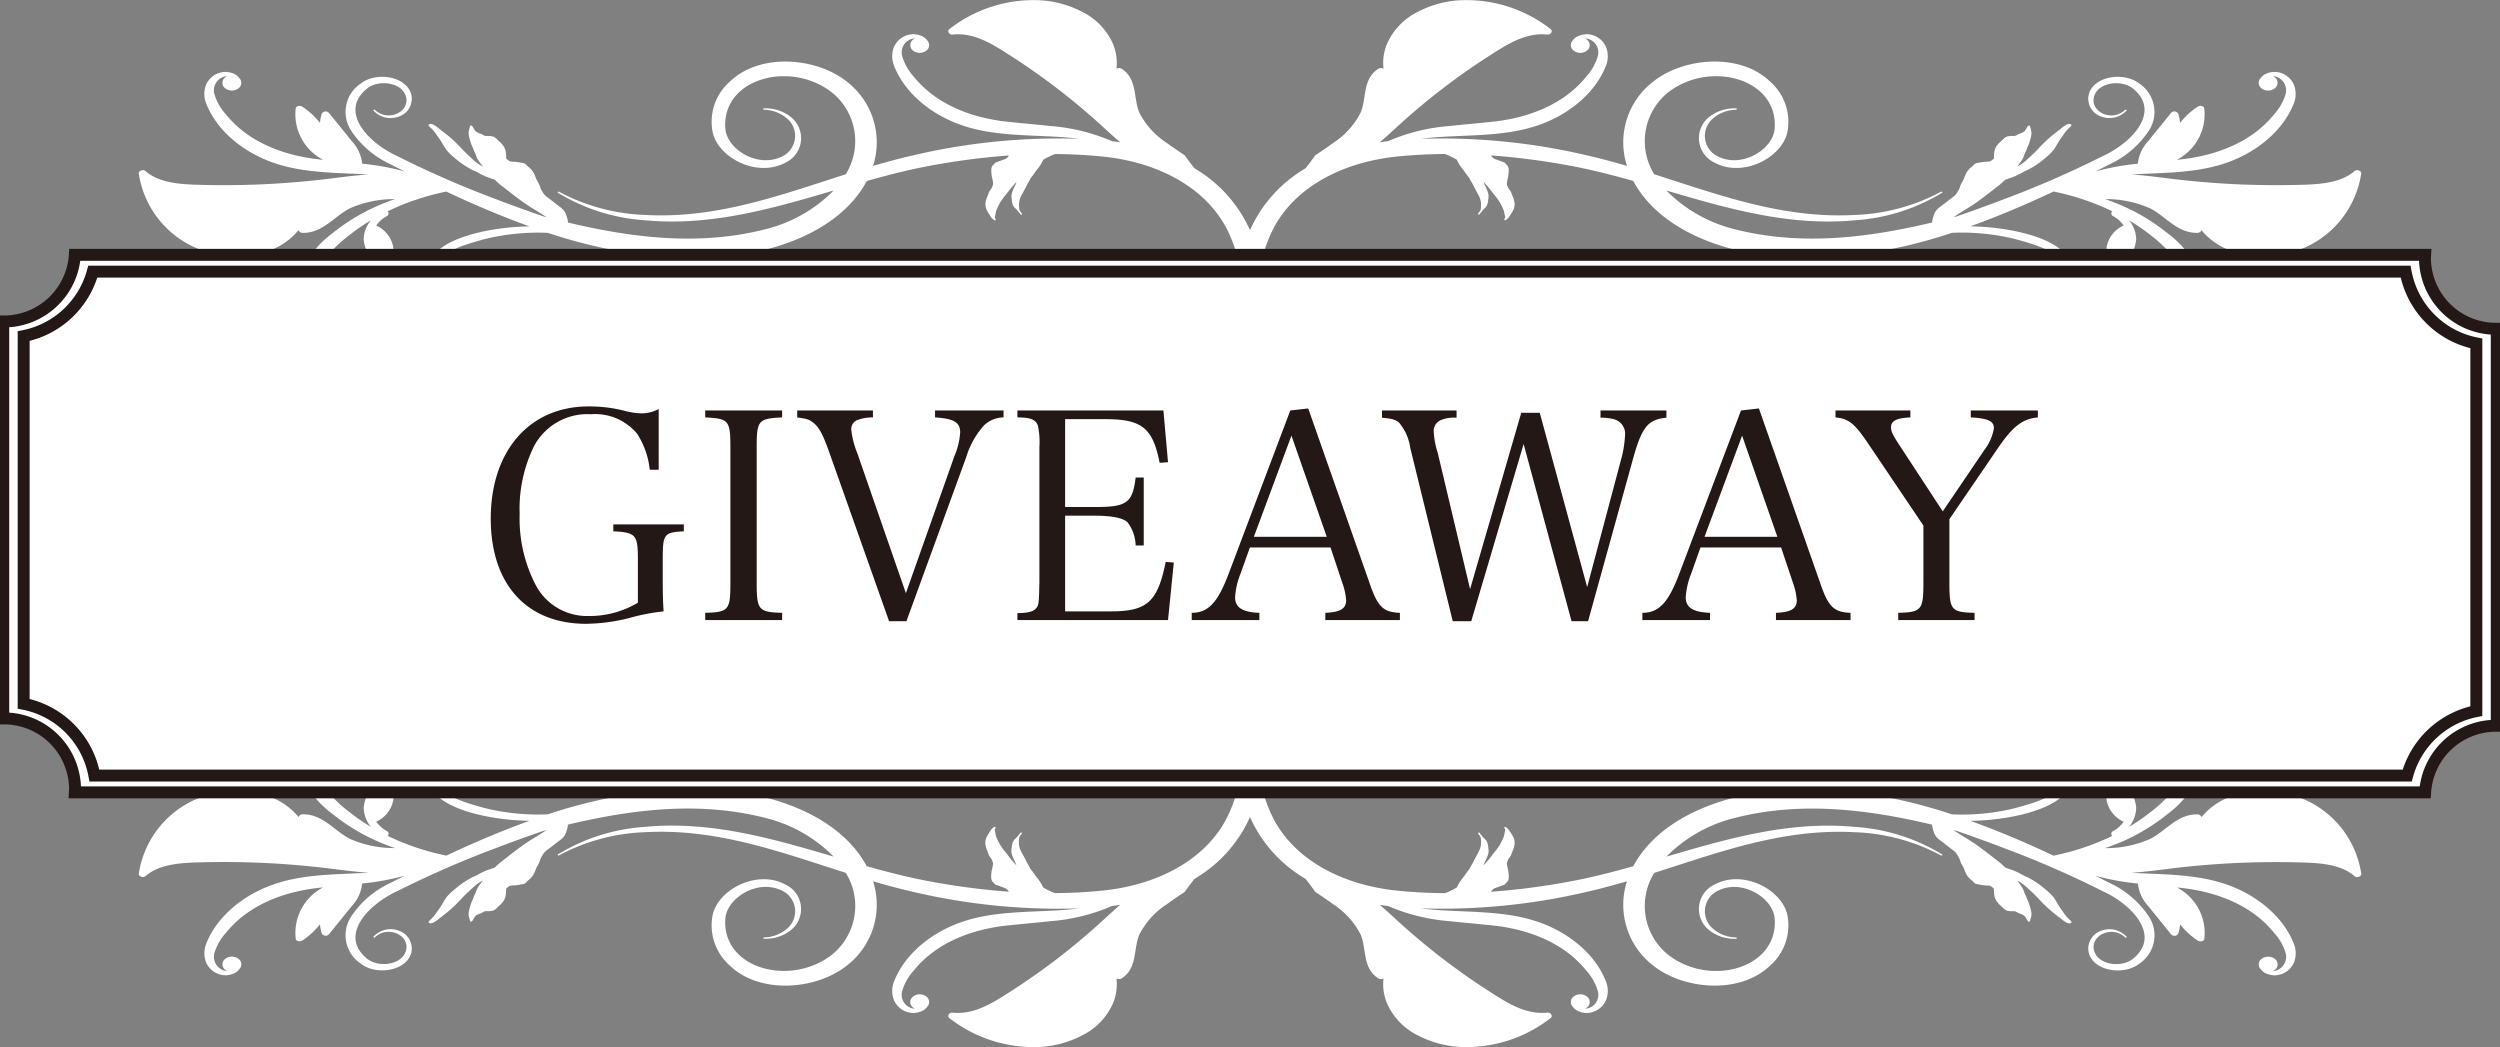
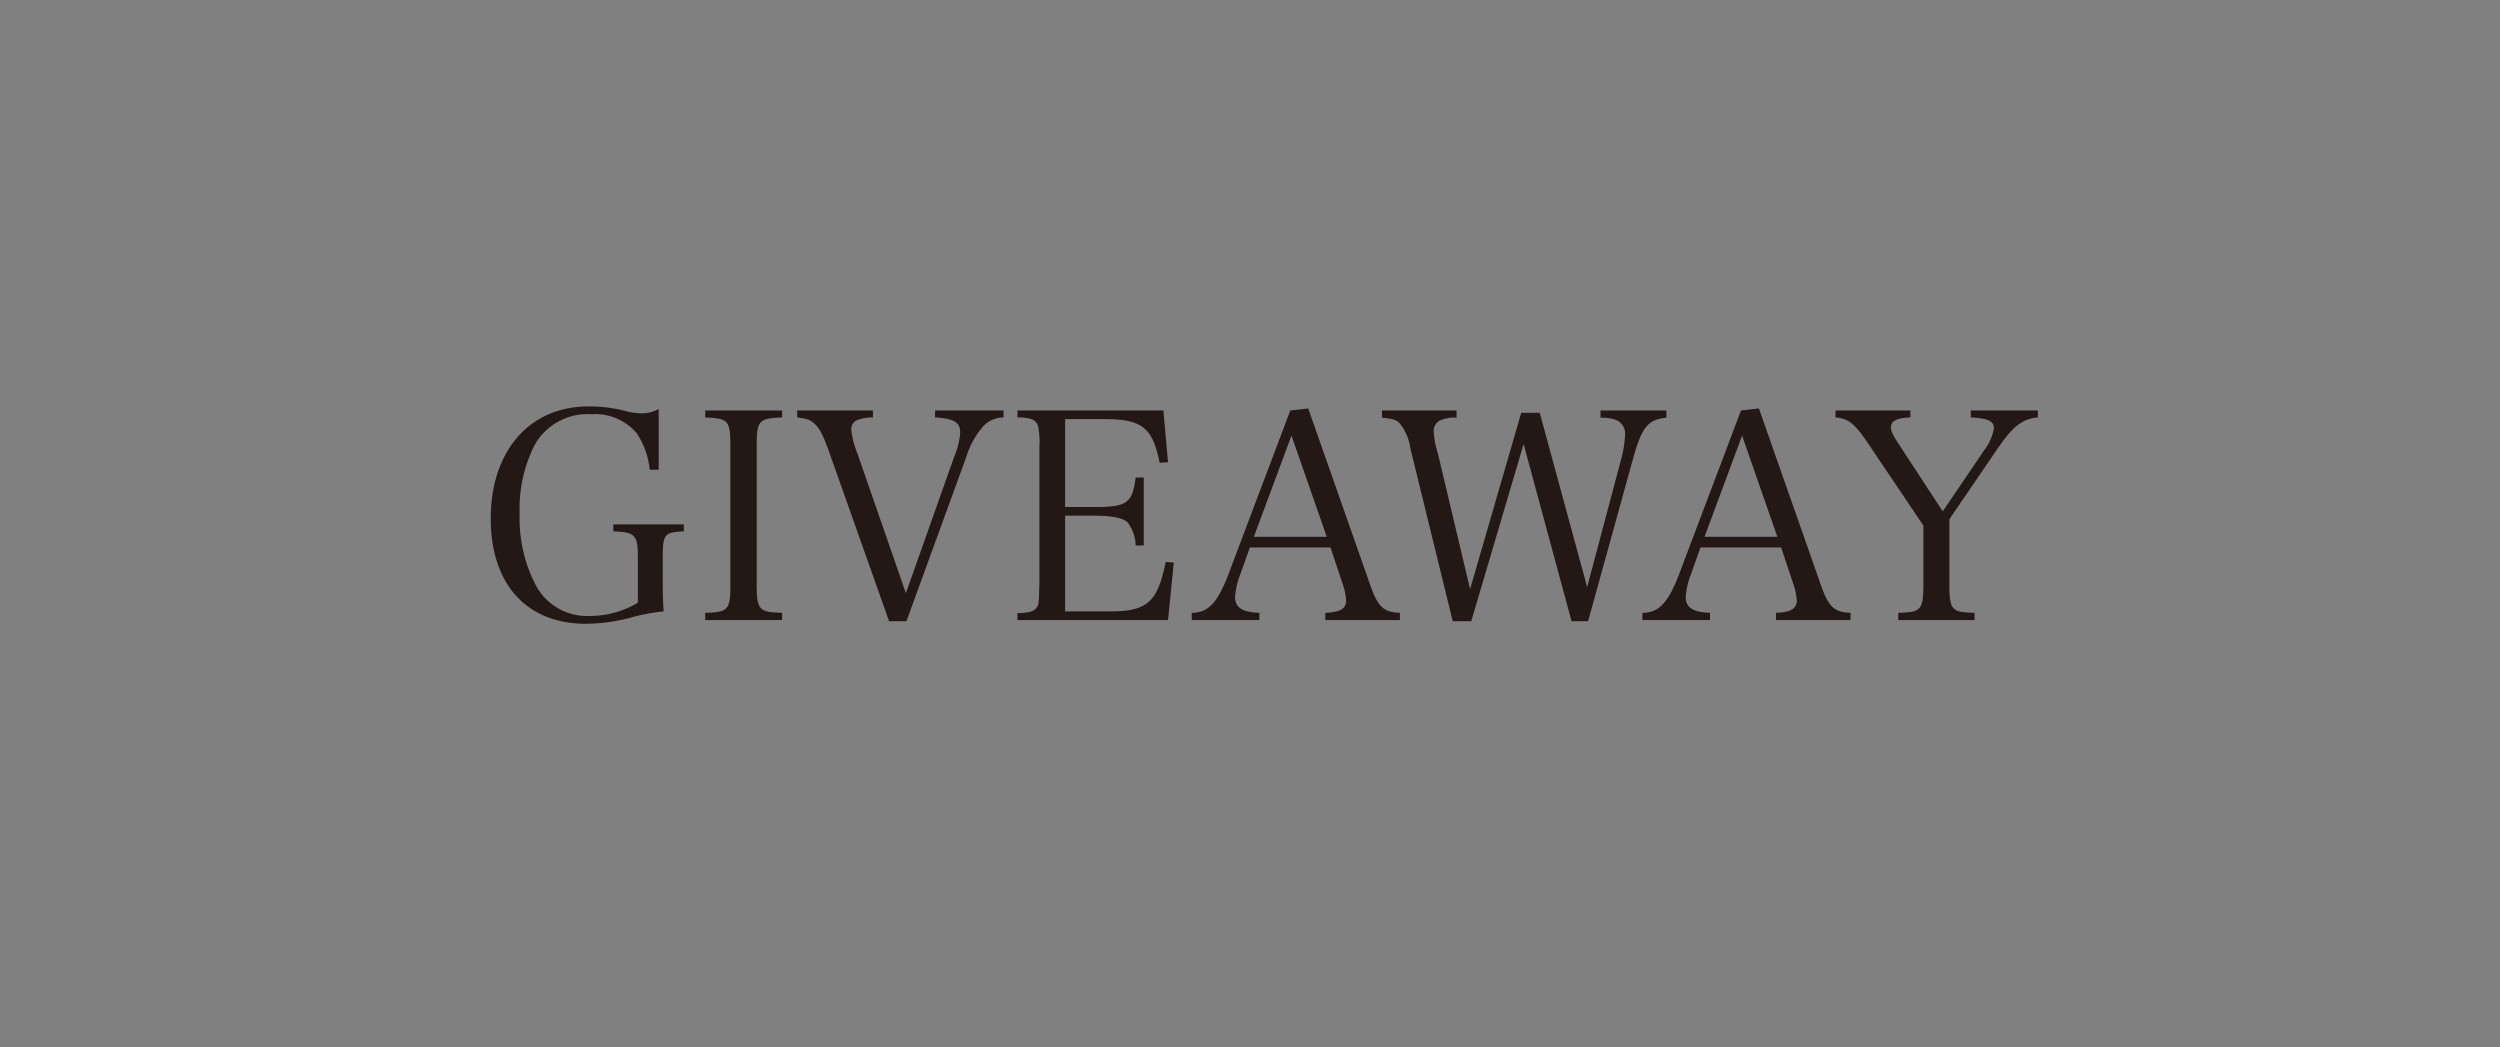
<svg xmlns="http://www.w3.org/2000/svg" id="グループ_105" data-name="グループ 105" width="259.46" height="108.683" viewBox="0 0 259.46 108.683">
  <rect x="0" y="0" width="259.46" height="108.683" fill="#808080" stroke="none" />
  <defs>
    <clipPath id="clip-path">
-       <rect id="長方形_628" data-name="長方形 628" width="259.46" height="108.682" fill="#fff" />
-     </clipPath>
+       </clipPath>
  </defs>
  <g id="グループ_104" data-name="グループ 104" clip-path="url(#clip-path)">
    <path id="パス_1371" data-name="パス 1371" d="M136.134,39.319q.209-.126.413-.256A13.129,13.129,0,0,0,142.8,28.509c0-.1,0-.2,0-.3a11.345,11.345,0,0,0-.888-3.953A14.082,14.082,0,0,0,136,17.474c-.354-.437-.691-.883-1-1.342-.158-.109-.318-.216-.476-.322-.462-.311-.933-.63-1.388-.965a8.162,8.162,0,0,1-2.872-3.174c-.626-1.476-.166-3.45-1.824-4.532a.576.576,0,0,0-.545-.007,5.089,5.089,0,0,0-.422-2.715,6.747,6.747,0,0,0-2.883-3.057A10.849,10.849,0,0,0,120.047.031a14.227,14.227,0,0,0-9.5,2.993c-.259.2-.009.6.333.564,2.287-.252,4.291,1.086,5.98,2.167a70.117,70.117,0,0,1,9.572,7.356c.608.557,1.217,1.12,1.854,1.659-.283-.043-.567-.084-.853-.117A19.9,19.9,0,0,0,121,13.075c-.158-.018-.315-.036-.472-.052l-.36-.036c-.108-.012-.218-.023-.328-.033s-.2-.02-.3-.03l-.406-.038-1.106-.106c-.364-.036-.725-.073-1.08-.114l-.035,0c-4.07-.371-7.77-1.863-10.065-4.727a5.362,5.362,0,0,1-1.2-2.154,1.443,1.443,0,0,1,1.332-1.792.956.956,0,0,0-.221.143.709.709,0,0,0,.055,1.138,1.137,1.137,0,0,0,1.386-.045.7.7,0,0,0,.1-.984s-.008-.008-.011-.013l-.029-.034a1.375,1.375,0,0,0-.47-.408,2.2,2.2,0,0,0-1.166-.231,2.231,2.231,0,0,0-1.806,1.289,2.611,2.611,0,0,0-.008,1.964c1.14,2.938,4.086,5.32,7.6,6.366,2.972.893,6.163.836,9.28,1.019.793.046,1.58.112,2.359.209a66.082,66.082,0,0,0-17.232,1.71c-1.412.321-2.8.7-4.182,1.1a7.96,7.96,0,0,0-2.665-8.7c-3.216-2.6-9.07-3.03-12.154-.085a5.56,5.56,0,0,0-1.864,5.1c.418,2.739,4.574,4.988,7.6,3.342a2.8,2.8,0,0,0,.545-4.736,4.221,4.221,0,0,0-2.85-.885l.007.136a3.781,3.781,0,0,1,2.54.985,2.365,2.365,0,0,1-.713,3.916c-2.448,1.14-5.588-.781-5.778-2.925-.405-5.292,6.925-7.192,11.215-3.644a6.5,6.5,0,0,1,1.363,8.235c-.025.044-.054.087-.08.132-6.784,2.163-13.38,4.625-20.8,4.222a20.435,20.435,0,0,1-9.018-2.44l-.1.109a19.813,19.813,0,0,0,9.057,2.88c6.83.652,13.238-1.214,19.6-3.084A14.97,14.97,0,0,1,91.7,23.73c-6.908,1.826-13.9.991-20.734-.636a1.325,1.325,0,0,0-.032-.294,4.411,4.411,0,0,0-.229-.7,1.589,1.589,0,0,0-.509-.583c-.224-.173-.451-.342-.672-.516-.236-.184-.473-.366-.711-.547a2.048,2.048,0,0,1-.288-.253,2.493,2.493,0,0,1-.229-.342,1.77,1.77,0,0,1-.174-.331c-.039-.113-.066-.226-.116-.335-.1-.228-.249-.44-.348-.671a3.983,3.983,0,0,0-.283-.65,2.278,2.278,0,0,0-.56-.588,3.181,3.181,0,0,1-.222-.237.714.714,0,0,0-.373-.138,7.131,7.131,0,0,0-.8-.124,2.081,2.081,0,0,1-.432-.028.952.952,0,0,1-.31-.2.331.331,0,0,1-.112-.115.432.432,0,0,1-.009-.173,3.142,3.142,0,0,0-.026-.359,1.7,1.7,0,0,0-.213-.7,2.985,2.985,0,0,0-.216-.274,2.061,2.061,0,0,0-.294-.286c-.2-.172-.347-.407-.639-.485a2.231,2.231,0,0,0-.489-.057c-.076,0-.15.009-.224.007a.464.464,0,0,1-.221-.068,2.813,2.813,0,0,0-.367-.181,1.8,1.8,0,0,1-.433-.2,1.123,1.123,0,0,1-.259-.355c-.066-.1-.106-.22-.231-.282a.094.094,0,0,0-.111.029,1.551,1.551,0,0,0-.095.3,1.619,1.619,0,0,0-.074.333,1.765,1.765,0,0,0,.081.638,5.6,5.6,0,0,0,.212.7c.044.107.1.211.142.316s.084.233.135.348.114.218.156.335.073.225.123.335a3.735,3.735,0,0,0,.4.624c.077.105.158.207.24.308a4.159,4.159,0,0,1-.618-.376c-.286-.222-.545-.47-.806-.711s-.529-.507-.781-.769A14.006,14.006,0,0,0,58.43,14c-.293-.229-.588-.457-.879-.688a2.852,2.852,0,0,0-.406-.291.859.859,0,0,0-.356-.158.32.32,0,0,0-.265.068c-.073.089.032.175.1.237a3.993,3.993,0,0,1,.657.743c.2.282.406.561.585.852a9.492,9.492,0,0,0,.5.809,4.891,4.891,0,0,0,.725.719c.274.234.557.469.854.683a9.9,9.9,0,0,0,.9.554,2.5,2.5,0,0,0,.226.125c.079.034.162.062.239.1.168.078.329.172.491.26a6.641,6.641,0,0,0,1.011.445c.192.067.387.131.577.2.037.039.075.079.113.117a5.937,5.937,0,0,0,.618.535c.451.348.9.7,1.354,1.046s.929.7,1.43,1.022.992.6,1.474.919l.375.247-.355-.094c-1.683-.582-3.352-1.183-5-1.817a102.668,102.668,0,0,1-10.107-4.416c-2.922-1.319-6.135-4.527-3.235-6.973,1.188-1.033,3.6-.724,4.079.7.544,1.657-1.885,2.8-3.244,1.417l-.142.07a2.4,2.4,0,0,0,2.724.643,1.948,1.948,0,0,0,1.244-2.237C54.247,7.9,51.081,7.4,49.451,8.679a3.545,3.545,0,0,0-1.011,4.836,9.863,9.863,0,0,0,4.175,3.565q.7.364,1.411.716a26.452,26.452,0,0,0-4.415-.808,4.022,4.022,0,0,0-1.1-2.367c-.771-.971-1.564-1.935-2.346-2.9a.455.455,0,0,0-.755.105,4.508,4.508,0,0,0-.176.928A7.814,7.814,0,0,0,43.4,11.071c-.221-.148-.642-.1-.684.175a5.3,5.3,0,0,0,2.841,5.333l-.035,0c-4.07-.371-7.77-1.863-10.065-4.727a5.364,5.364,0,0,1-1.2-2.154,1.493,1.493,0,0,1,1.076-1.757,1.509,1.509,0,0,1,.257-.035.939.939,0,0,0-.221.142.709.709,0,0,0,.055,1.138,1.137,1.137,0,0,0,1.386-.045.7.7,0,0,0,.1-.984.136.136,0,0,1-.011-.013l-.029-.033a1.377,1.377,0,0,0-.47-.409,2.2,2.2,0,0,0-1.166-.231,2.233,2.233,0,0,0-1.806,1.289,2.615,2.615,0,0,0-.009,1.965c1.141,2.938,4.086,5.32,7.6,6.365,2.969.893,6.159.836,9.269,1.02-1.269.075-2.533.241-3.787.4a89.578,89.578,0,0,1-13.084.687c-2.14-.047-4.724-.058-6.295-1.446-.234-.207-.741-.025-.693.262a10.038,10.038,0,0,0,5.612,7.57,11.584,11.584,0,0,0,3.943,1.04,9.187,9.187,0,0,0,4.592-.856,7.03,7.03,0,0,0,2.427-1.877.478.478,0,0,0,.426.279c2.117.03,3.289-1.735,4.915-2.549a11.237,11.237,0,0,1,4.674-.953,20.739,20.739,0,0,0-6.5,3.548,10.205,10.205,0,0,0-3.442,4.472,4.648,4.648,0,0,0,1.043,4.79,5.257,5.257,0,0,0,5.724,1.107,3.114,3.114,0,0,0,1.991-2.689,2.276,2.276,0,0,0-1.734-2.119,2.189,2.189,0,0,0-2.247.606,1.144,1.144,0,0,0-.046,1.308,1.309,1.309,0,0,0,1.392.514c.492-.1.943-.466.907-.9h-.165c-.039.338-.427.577-.814.614a.752.752,0,0,1-.909-.848c.062-.62.965-.872,1.6-.635a1.425,1.425,0,0,1,.923,1c.324,1.217-1.112,2.433-2.546,2.481a3.88,3.88,0,0,1-2.12-.535c-2.044-1.19-2.109-3.595-1.115-5.34a12.89,12.89,0,0,1,3.271-3.595,20.534,20.534,0,0,1,2.274-1.573,3.22,3.22,0,0,0-.736,2.026,4.288,4.288,0,0,0,2.38,3.34c.255.155.52.3.79.433.149.076.3.149.454.218.494.23,1.006.439,1.519.645.477.192.86-.41.379-.6-.576-.232-1.171-.469-1.737-.741a7.892,7.892,0,0,1-.728-2.6,3.03,3.03,0,0,0-1.758-2.184,3.145,3.145,0,0,1,1.1-.978.3.3,0,0,0,.084-.5,24.985,24.985,0,0,1,3.2-1.287,26.751,26.751,0,0,1,2.89-.764c2.8,1.321,5.662,2.543,8.635,3.615-3.655.037-9.346,1.066-10.34,3.683-.709,1.582,1.562,3.48,3.226,2.047a.944.944,0,0,0,0-1.371l-.132.081a.78.78,0,0,1-.188,1.059,1.433,1.433,0,0,1-2.085-.552c-.662-2.178,2.843-3.059,4.822-3.616a23.187,23.187,0,0,1,6.6-.661,53.122,53.122,0,0,0,9.542,2.24,18.323,18.323,0,0,0-6.609,3.42,2.439,2.439,0,0,1-.62-.321c-.228-.169-.447-.348-.671-.524-.1-.078-.2-.163-.3-.237s-.242-.135-.356-.211a7.244,7.244,0,0,0-.641-.431,4.1,4.1,0,0,0-.755-.265,1.537,1.537,0,0,0-.683-.047,1.363,1.363,0,0,0-.623.35,1.289,1.289,0,0,1-.589.336,1.425,1.425,0,0,1-.355.011c-.156-.009-.314-.015-.471-.019-.126,0-.256-.017-.382-.018a.95.95,0,0,0-.335.1.973.973,0,0,0-.3.137,1.132,1.132,0,0,0-.253.286,4.791,4.791,0,0,0-.341.665,5.888,5.888,0,0,1-.251.645,1.7,1.7,0,0,1-.589.468c-.093.059-.2.105-.285.167-.117.084-.218.186-.326.278a3.691,3.691,0,0,0-.63.586,1.586,1.586,0,0,0-.287.647,3.656,3.656,0,0,0-.017.7.992.992,0,0,0,.143.612.092.092,0,0,0,.152-.021c.015-.057.014-.115.027-.172a.431.431,0,0,1,.137-.2c.127-.125.226-.267.354-.391A3.7,3.7,0,0,1,63,32.621c.158-.111.316-.224.48-.326a9.153,9.153,0,0,1,.964-.487c.344-.162.676-.338,1.027-.491.224-.1.448-.188.675-.278l-.055.049c-.267.231-.576.426-.843.657a2.354,2.354,0,0,0-.348.351,3.04,3.04,0,0,0-.219.414,1.9,1.9,0,0,0-.17.407.876.876,0,0,0-.038.389,3.451,3.451,0,0,1,.112.44,1.036,1.036,0,0,0,.031.2c.005.019.008.037.012.055.007.064.015.13.017.195,0,.087.166.082.166-.005a1.147,1.147,0,0,0-.01-.193c0-.009,0-.018-.007-.027,0-.031-.007-.062-.009-.094a.6.6,0,0,1,.082-.289,3.2,3.2,0,0,1,.355-.575,2.6,2.6,0,0,1,.527-.484c.215-.149.438-.294.657-.438s.415-.285.624-.43c.11-.078.228-.147.342-.218s.206-.143.317-.206.229-.111.343-.167.236-.128.354-.193c.228-.124.469-.227.7-.346a5.234,5.234,0,0,0,.717-.445l.071-.056a8.038,8.038,0,0,1,1.271-.077c.159,0,.316.019.473.033a16.6,16.6,0,0,0-1.561,1.5,15.349,15.349,0,0,0-2.126,3,6.082,6.082,0,0,0-.926,3.483,2.8,2.8,0,0,0,3.209,2.321c1.266-.133,2.031-1.338,1.255-2.215a1.354,1.354,0,0,0-.753-.44.581.581,0,0,0-.157-.029.094.094,0,0,0-.016,0,.542.542,0,0,0-.377.124.354.354,0,0,0,.027.569.568.568,0,0,0,.692-.022A.362.362,0,0,0,71.019,38a1,1,0,0,1,.3.926c-.243.992-2.018.984-2.636.257-1.746-1.889,1.167-5.283,2.643-6.892a19.359,19.359,0,0,1,3.056-2.464c-.16.267-.3.541-.451.812-.084.149-.168.3-.244.45a2.284,2.284,0,0,1-.126.222.457.457,0,0,0-.092.2c-.006.047.074.06.1.025s.059-.091.094-.134a2.508,2.508,0,0,1,.5-.413,7.971,7.971,0,0,1,.853-.4,16.1,16.1,0,0,0,1.7-.847c.271-.155.528-.327.8-.482s.533-.325.811-.474l.015-.008c-.029.079-.057.158-.082.239-.088.277-.164.557-.267.831s-.249.542-.372.813a2.63,2.63,0,0,1-.259.363,4,4,0,0,1-.282.364c-.231.268-.493.517-.748.768-.1.095-.2.182-.305.272-.077.069-.173.154-.179.252,0,.036.044.056.081.041a.736.736,0,0,0,.2-.129,1.109,1.109,0,0,1,.265-.146c.188-.082.372-.174.57-.241a10.484,10.484,0,0,1,1.119-.166,1.337,1.337,0,0,0,.859-.484c.045-.07.077-.145.127-.213a.45.45,0,0,0,.09-.192c.026-.157.016-.318.035-.476s.073-.332.1-.5a1.286,1.286,0,0,1,.155-.442,1.468,1.468,0,0,1,.717-.607,1.894,1.894,0,0,0,.86-.637,1.7,1.7,0,0,0,.178-.407,2.257,2.257,0,0,0,.116-.448,1.541,1.541,0,0,0-.1-.536c-.025-.094-.041-.19-.063-.284,0-.021-.014-.04-.02-.06l.213-.056a37.815,37.815,0,0,0,4.981.009c6.313-.393,12.948-2.874,15.657-7.924,1.755-.494,3.512-.954,5.279-1.327a72.983,72.983,0,0,1,9.468-1.318.785.785,0,0,1-.239.286,1.246,1.246,0,0,1-.31.143c-.144.05-.288.1-.43.158-.114.044-.237.081-.351.126s-.161.136-.243.214a.757.757,0,0,0-.19.234.911.911,0,0,0-.067.35,4.317,4.317,0,0,0,.064.719,5.65,5.65,0,0,1,.134.667,1.319,1.319,0,0,1-.266.637c-.05.087-.117.167-.161.256-.057.118-.091.247-.136.369a2.874,2.874,0,0,0-.237.757,1.479,1.479,0,0,0,.1.683,4.181,4.181,0,0,0,.373.633,1.235,1.235,0,0,0,.467.492c.062.031.142-.018.124-.076s-.051-.107-.071-.163a.37.37,0,0,1,.01-.23c.044-.159.053-.322.1-.48a2.824,2.824,0,0,1,.193-.458c.078-.158.157-.318.247-.47a6.951,6.951,0,0,1,.589-.794c.217-.273.414-.554.643-.821.146-.169.295-.335.448-.5l-.022.064c-.11.306-.277.594-.387.9a1.855,1.855,0,0,0-.116.442,2.65,2.65,0,0,0,.034.451,1.8,1.8,0,0,0,.074.426.979.979,0,0,0,.182.36,4.265,4.265,0,0,1,.343.35,1.3,1.3,0,0,0,.141.171c.016.015.028.03.041.045.041.055.086.11.123.167.051.077.194.011.145-.067a1.477,1.477,0,0,0-.116-.168l-.022-.022c-.02-.026-.04-.053-.06-.08a.6.6,0,0,1-.087-.288,2.766,2.766,0,0,1,0-.644,2.041,2.041,0,0,1,.2-.628c.109-.213.228-.425.343-.636s.212-.409.317-.616c.055-.11.122-.216.184-.323s.1-.2.168-.3.142-.184.213-.277.14-.2.209-.3c.134-.2.292-.376.432-.57a4,4,0,0,0,.392-.665c.011-.026.021-.05.033-.075a7.027,7.027,0,0,1,1.089-.543c.054-.021.111-.036.166-.056,1.555.013,3.1.087,4.637.234,6.321.566,11.685,3.573,13.65,8.607,3.762,8.777-7.208,18.238-17.982,14.879-5.8-1.858-8.207-8.373-2.616-11.568a6.74,6.74,0,0,1,7.926.887,3.927,3.927,0,0,1,1.357,3.409,3.221,3.221,0,0,1-2.652,2.667c-1.424.25-3.176-1.085-2.513-2.293l-.147-.062a1.518,1.518,0,0,0,.4,1.961,3.316,3.316,0,0,0,4.57-.256c1.776-1.682,1.4-4.294-.227-5.946-3.7-4.026-10.676-2.406-12.9,1.918-2.19,4.172,1.135,9.14,6.042,10.765a18.539,18.539,0,0,0,15.045-1.861" transform="translate(-12.025 0)" fill="#fff" />
    <path id="パス_1372" data-name="パス 1372" d="M242.715,39.319q-.209-.126-.413-.256a13.129,13.129,0,0,1-6.256-10.554c0-.1,0-.2,0-.3a11.345,11.345,0,0,1,.888-3.953,14.082,14.082,0,0,1,5.913-6.781c.354-.437.691-.883,1-1.342.158-.109.318-.216.476-.322.462-.311.933-.63,1.388-.965a8.166,8.166,0,0,0,2.872-3.174c.626-1.476.166-3.45,1.824-4.532a.576.576,0,0,1,.545-.007,5.084,5.084,0,0,1,.422-2.715,6.747,6.747,0,0,1,2.883-3.057A10.849,10.849,0,0,1,258.8.031a14.227,14.227,0,0,1,9.5,2.993c.259.2.009.6-.333.564-2.287-.252-4.291,1.086-5.98,2.167a70.157,70.157,0,0,0-9.573,7.356c-.607.557-1.217,1.12-1.853,1.659.283-.043.566-.084.853-.117a19.9,19.9,0,0,1,6.437-1.578c.158-.018.315-.036.472-.052l.36-.036c.108-.012.218-.023.328-.033s.2-.02.3-.03l.406-.038,1.106-.106c.364-.036.725-.073,1.079-.114l.035,0c4.07-.371,7.77-1.863,10.065-4.727a5.362,5.362,0,0,0,1.2-2.154,1.443,1.443,0,0,0-1.332-1.792.966.966,0,0,1,.221.143.709.709,0,0,1-.055,1.138,1.137,1.137,0,0,1-1.386-.045.7.7,0,0,1-.1-.984s.008-.008.011-.013l.029-.034a1.375,1.375,0,0,1,.47-.408,2.2,2.2,0,0,1,1.166-.231,2.231,2.231,0,0,1,1.806,1.289,2.613,2.613,0,0,1,.008,1.964c-1.14,2.938-4.086,5.32-7.6,6.366-2.972.893-6.163.836-9.28,1.019-.793.046-1.58.112-2.359.209a66.082,66.082,0,0,1,17.232,1.71c1.412.321,2.8.7,4.182,1.1a7.96,7.96,0,0,1,2.665-8.7c3.216-2.6,9.07-3.03,12.154-.085a5.56,5.56,0,0,1,1.864,5.1c-.418,2.739-4.574,4.988-7.6,3.342a2.8,2.8,0,0,1-.545-4.736,4.221,4.221,0,0,1,2.85-.885l-.007.136a3.781,3.781,0,0,0-2.54.985,2.365,2.365,0,0,0,.713,3.916c2.448,1.14,5.588-.781,5.777-2.925.406-5.292-6.925-7.192-11.214-3.644a6.5,6.5,0,0,0-1.363,8.235c.025.044.054.087.08.132,6.784,2.163,13.38,4.625,20.8,4.222a20.435,20.435,0,0,0,9.018-2.44l.1.109a19.813,19.813,0,0,1-9.057,2.88c-6.83.652-13.238-1.214-19.6-3.084a14.97,14.97,0,0,0,6.848,3.954c6.908,1.826,13.9.991,20.734-.636a1.292,1.292,0,0,1,.032-.294,4.351,4.351,0,0,1,.229-.7,1.592,1.592,0,0,1,.508-.583c.224-.173.452-.342.673-.516s.473-.366.711-.547a2.047,2.047,0,0,0,.288-.253,2.489,2.489,0,0,0,.229-.342,1.771,1.771,0,0,0,.174-.331c.039-.113.066-.226.116-.335.1-.228.249-.44.348-.671a3.98,3.98,0,0,1,.283-.65,2.278,2.278,0,0,1,.56-.588,3.178,3.178,0,0,0,.222-.237.714.714,0,0,1,.373-.138,7.132,7.132,0,0,1,.8-.124,2.081,2.081,0,0,0,.432-.028.943.943,0,0,0,.31-.2.328.328,0,0,0,.112-.115.432.432,0,0,0,.009-.173,3.014,3.014,0,0,1,.026-.359,1.7,1.7,0,0,1,.212-.7,3.094,3.094,0,0,1,.217-.274,2.061,2.061,0,0,1,.294-.286c.2-.172.347-.407.639-.485a2.231,2.231,0,0,1,.489-.057c.076,0,.15.009.224.007a.464.464,0,0,0,.221-.068,2.815,2.815,0,0,1,.367-.181,1.812,1.812,0,0,0,.433-.2,1.124,1.124,0,0,0,.259-.355c.066-.1.106-.22.231-.282a.094.094,0,0,1,.111.029,1.551,1.551,0,0,1,.095.3,1.656,1.656,0,0,1,.074.333,1.765,1.765,0,0,1-.081.638,5.6,5.6,0,0,1-.212.7c-.044.107-.1.211-.142.316s-.084.233-.135.348-.115.218-.156.335-.073.225-.123.335a3.734,3.734,0,0,1-.4.624c-.077.105-.158.207-.24.308a4.158,4.158,0,0,0,.618-.376c.286-.222.545-.47.806-.711s.529-.507.781-.769A14.006,14.006,0,0,1,320.419,14c.293-.229.588-.457.879-.688a2.852,2.852,0,0,1,.406-.291.859.859,0,0,1,.356-.158.32.32,0,0,1,.265.068c.073.089-.032.175-.1.237a3.994,3.994,0,0,0-.657.743c-.2.282-.406.561-.585.852-.167.269-.3.552-.5.809a4.892,4.892,0,0,1-.724.719c-.274.234-.557.469-.854.683a9.907,9.907,0,0,1-.9.554,2.512,2.512,0,0,1-.226.125c-.079.034-.162.062-.239.1-.169.078-.329.172-.491.26a6.641,6.641,0,0,1-1.011.445c-.192.067-.387.131-.577.2-.037.039-.075.079-.113.117a5.934,5.934,0,0,1-.618.535c-.451.348-.9.7-1.354,1.046s-.929.7-1.43,1.022-.992.6-1.474.919l-.375.247.355-.094c1.683-.582,3.352-1.183,5-1.817a102.664,102.664,0,0,0,10.107-4.416c2.922-1.319,6.135-4.527,3.235-6.973-1.188-1.033-3.6-.724-4.079.7-.543,1.657,1.884,2.8,3.244,1.417l.142.07a2.406,2.406,0,0,1-2.724.643,1.947,1.947,0,0,1-1.243-2.237C324.6,7.9,327.769,7.4,329.4,8.679a3.545,3.545,0,0,1,1.011,4.836,9.863,9.863,0,0,1-4.175,3.565q-.7.364-1.411.716a26.451,26.451,0,0,1,4.415-.808,4.021,4.021,0,0,1,1.1-2.367c.771-.971,1.564-1.935,2.346-2.9a.455.455,0,0,1,.755.105,4.509,4.509,0,0,1,.176.928,7.814,7.814,0,0,1,1.831-1.683c.221-.148.642-.1.684.175a5.3,5.3,0,0,1-2.841,5.333l.035,0c4.07-.371,7.77-1.863,10.065-4.727a5.364,5.364,0,0,0,1.2-2.154,1.493,1.493,0,0,0-1.076-1.757,1.509,1.509,0,0,0-.257-.035.965.965,0,0,1,.221.142.709.709,0,0,1-.055,1.138,1.137,1.137,0,0,1-1.386-.045.7.7,0,0,1-.1-.984.135.135,0,0,0,.011-.013l.029-.033a1.377,1.377,0,0,1,.47-.409,2.2,2.2,0,0,1,1.166-.231,2.233,2.233,0,0,1,1.806,1.289,2.615,2.615,0,0,1,.009,1.965c-1.142,2.938-4.086,5.32-7.6,6.365-2.969.893-6.159.836-9.269,1.02,1.269.075,2.533.241,3.787.4a89.578,89.578,0,0,0,13.084.687c2.14-.047,4.724-.058,6.295-1.446.234-.207.741-.025.693.262a10.038,10.038,0,0,1-5.612,7.57,11.584,11.584,0,0,1-3.943,1.04,9.191,9.191,0,0,1-4.592-.856,7.033,7.033,0,0,1-2.426-1.877.478.478,0,0,1-.426.279c-2.117.03-3.289-1.735-4.915-2.549a11.237,11.237,0,0,0-4.674-.953,20.739,20.739,0,0,1,6.5,3.548,10.205,10.205,0,0,1,3.442,4.472,4.648,4.648,0,0,1-1.043,4.79,5.256,5.256,0,0,1-5.724,1.107A3.114,3.114,0,0,1,327,31.89a2.276,2.276,0,0,1,1.734-2.119,2.189,2.189,0,0,1,2.247.606,1.143,1.143,0,0,1,.046,1.308,1.308,1.308,0,0,1-1.391.514c-.492-.1-.943-.466-.907-.9h.165c.039.338.427.577.814.614a.752.752,0,0,0,.909-.848c-.062-.62-.965-.872-1.6-.635a1.424,1.424,0,0,0-.923,1c-.324,1.217,1.112,2.433,2.546,2.481a3.881,3.881,0,0,0,2.12-.535c2.044-1.19,2.109-3.595,1.115-5.34a12.89,12.89,0,0,0-3.271-3.595,20.583,20.583,0,0,0-2.274-1.573,3.22,3.22,0,0,1,.736,2.026,4.288,4.288,0,0,1-2.38,3.34c-.255.155-.52.3-.79.433-.149.076-.3.149-.454.218-.5.23-1.007.439-1.519.645-.477.192-.86-.41-.379-.6.576-.232,1.171-.469,1.737-.741a7.893,7.893,0,0,0,.728-2.6,3.03,3.03,0,0,1,1.758-2.184,3.145,3.145,0,0,0-1.1-.978.3.3,0,0,1-.084-.5,24.986,24.986,0,0,0-3.2-1.287,26.753,26.753,0,0,0-2.89-.764c-2.8,1.321-5.663,2.543-8.635,3.615,3.655.037,9.346,1.066,10.341,3.683.708,1.582-1.562,3.48-3.227,2.047a.944.944,0,0,1,0-1.371l.132.081a.779.779,0,0,0,.188,1.059,1.433,1.433,0,0,0,2.085-.552c.662-2.178-2.843-3.059-4.822-3.616a23.187,23.187,0,0,0-6.6-.661,53.116,53.116,0,0,1-9.542,2.24,18.321,18.321,0,0,1,6.609,3.42,2.439,2.439,0,0,0,.62-.321c.228-.169.447-.348.671-.524.1-.078.2-.163.3-.237s.242-.135.356-.211a7.246,7.246,0,0,1,.641-.431,4.1,4.1,0,0,1,.755-.265,1.537,1.537,0,0,1,.683-.047,1.364,1.364,0,0,1,.623.35,1.289,1.289,0,0,0,.589.336,1.425,1.425,0,0,0,.355.011c.156-.009.314-.015.471-.019.126,0,.256-.017.382-.018a.95.95,0,0,1,.335.1.973.973,0,0,1,.3.137,1.132,1.132,0,0,1,.253.286,4.727,4.727,0,0,1,.341.665,5.9,5.9,0,0,0,.251.645,1.7,1.7,0,0,0,.589.468c.093.059.2.105.286.167.116.084.217.186.325.278a3.691,3.691,0,0,1,.63.586,1.593,1.593,0,0,1,.287.647,3.658,3.658,0,0,1,.017.7.992.992,0,0,1-.143.612.092.092,0,0,1-.152-.021c-.015-.057-.014-.115-.027-.172a.43.43,0,0,0-.137-.2c-.127-.125-.226-.267-.354-.391a3.757,3.757,0,0,0-.426-.337c-.158-.111-.316-.224-.48-.326a9.157,9.157,0,0,0-.964-.487c-.344-.162-.676-.338-1.027-.491-.224-.1-.448-.188-.675-.278l.055.049c.267.231.576.426.843.657a2.354,2.354,0,0,1,.348.351,3.037,3.037,0,0,1,.219.414,1.9,1.9,0,0,1,.17.407.876.876,0,0,1,.038.389,3.457,3.457,0,0,0-.112.44,1.035,1.035,0,0,1-.031.2c-.005.019-.008.037-.012.055-.007.064-.015.13-.017.195,0,.087-.166.082-.166-.005a1.148,1.148,0,0,1,.01-.193c0-.009,0-.018.007-.027,0-.031.007-.062.009-.094a.6.6,0,0,0-.082-.289,3.2,3.2,0,0,0-.355-.575,2.6,2.6,0,0,0-.527-.484c-.215-.149-.438-.294-.657-.438s-.415-.285-.624-.43c-.11-.078-.228-.147-.342-.218s-.206-.143-.317-.206-.229-.111-.343-.167-.236-.128-.354-.193c-.228-.124-.469-.227-.7-.346a5.237,5.237,0,0,1-.717-.445l-.071-.056a8.038,8.038,0,0,0-1.271-.077c-.159,0-.316.019-.473.033a16.6,16.6,0,0,1,1.561,1.5,15.373,15.373,0,0,1,2.126,3,6.082,6.082,0,0,1,.926,3.483,2.8,2.8,0,0,1-3.209,2.321c-1.266-.133-2.031-1.338-1.255-2.215a1.354,1.354,0,0,1,.753-.44.582.582,0,0,1,.157-.029.094.094,0,0,1,.016,0,.542.542,0,0,1,.377.124.354.354,0,0,1-.028.569.567.567,0,0,1-.692-.022.362.362,0,0,1-.128-.276,1,1,0,0,0-.3.926c.243.992,2.018.984,2.636.257,1.746-1.889-1.167-5.283-2.643-6.892a19.361,19.361,0,0,0-3.056-2.464c.16.267.3.541.451.812.084.149.168.3.244.45a2.282,2.282,0,0,0,.126.222.463.463,0,0,1,.092.2c.006.047-.074.06-.1.025s-.059-.091-.094-.134a2.507,2.507,0,0,0-.5-.413,7.969,7.969,0,0,0-.853-.4,16.108,16.108,0,0,1-1.7-.847c-.271-.155-.528-.327-.8-.482s-.533-.325-.811-.474l-.015-.008c.029.079.057.158.082.239.088.277.164.557.267.831s.249.542.372.813a2.63,2.63,0,0,0,.259.363,4.1,4.1,0,0,0,.282.364c.232.268.493.517.749.768.1.095.2.182.305.272.077.069.173.154.179.252,0,.036-.044.056-.081.041a.735.735,0,0,1-.2-.129,1.109,1.109,0,0,0-.266-.146c-.188-.082-.373-.174-.57-.241a10.483,10.483,0,0,0-1.119-.166,1.337,1.337,0,0,1-.859-.484c-.045-.07-.078-.145-.127-.213a.45.45,0,0,1-.09-.192c-.026-.157-.016-.318-.035-.476s-.073-.332-.1-.5a1.286,1.286,0,0,0-.155-.442,1.468,1.468,0,0,0-.717-.607,1.9,1.9,0,0,1-.861-.637,1.7,1.7,0,0,1-.177-.407,2.3,2.3,0,0,1-.117-.448,1.555,1.555,0,0,1,.105-.536c.025-.094.041-.19.063-.284,0-.021.014-.04.02-.06l-.213-.056a37.814,37.814,0,0,1-4.98.009c-6.313-.393-12.949-2.874-15.657-7.924-1.755-.494-3.512-.954-5.279-1.327a72.983,72.983,0,0,0-9.468-1.318.784.784,0,0,0,.239.286,1.246,1.246,0,0,0,.31.143c.144.05.288.1.43.158.114.044.237.081.35.126s.161.136.243.214a.757.757,0,0,1,.19.234.921.921,0,0,1,.066.35,4.257,4.257,0,0,1-.064.719,5.762,5.762,0,0,0-.133.667,1.323,1.323,0,0,0,.266.637c.051.087.118.167.161.256a3.877,3.877,0,0,1,.137.369,2.874,2.874,0,0,1,.237.757,1.48,1.48,0,0,1-.1.683,4.186,4.186,0,0,1-.373.633,1.235,1.235,0,0,1-.467.492c-.062.031-.142-.018-.124-.076s.051-.107.071-.163a.369.369,0,0,0-.01-.23c-.044-.159-.053-.322-.1-.48a2.824,2.824,0,0,0-.193-.458c-.078-.158-.157-.318-.247-.47a6.952,6.952,0,0,0-.589-.794c-.217-.273-.414-.554-.643-.821-.146-.169-.295-.335-.448-.5l.022.064c.11.306.277.594.387.9a1.855,1.855,0,0,1,.116.442,2.652,2.652,0,0,1-.034.451,1.835,1.835,0,0,1-.074.426.98.98,0,0,1-.182.36,4.266,4.266,0,0,0-.343.35,1.3,1.3,0,0,1-.141.171c-.016.015-.028.03-.041.045-.041.055-.086.11-.123.167-.051.077-.194.011-.145-.067a1.477,1.477,0,0,1,.116-.168l.022-.022c.02-.026.04-.053.06-.08a.6.6,0,0,0,.087-.288,2.766,2.766,0,0,0,0-.644,2.041,2.041,0,0,0-.2-.628c-.109-.213-.228-.425-.343-.636s-.212-.409-.317-.616c-.055-.11-.122-.216-.184-.323s-.1-.2-.168-.3-.142-.184-.213-.277-.14-.2-.209-.3c-.134-.2-.292-.376-.432-.57a3.966,3.966,0,0,1-.392-.665c-.011-.026-.021-.05-.033-.075a7.028,7.028,0,0,0-1.089-.543c-.054-.021-.111-.036-.166-.056-1.555.013-3.1.087-4.637.234-6.321.566-11.685,3.573-13.651,8.607C235.258,33.6,246.227,43.057,257,39.7c5.8-1.858,8.208-8.373,2.616-11.568a6.74,6.74,0,0,0-7.926.887,3.927,3.927,0,0,0-1.357,3.409,3.221,3.221,0,0,0,2.652,2.667c1.424.25,3.176-1.085,2.513-2.293l.147-.062a1.518,1.518,0,0,1-.4,1.961,3.317,3.317,0,0,1-4.571-.256c-1.775-1.682-1.4-4.294.228-5.946,3.7-4.026,10.676-2.406,12.9,1.918,2.19,4.172-1.135,9.14-6.043,10.765a18.539,18.539,0,0,1-15.045-1.861" transform="translate(-107.364 0)" fill="#fff" />
    <path id="パス_1373" data-name="パス 1373" d="M281.066,46.932Z" transform="translate(-127.842 -25.923)" fill="#fff" />
-     <path id="パス_1374" data-name="パス 1374" d="M136.134,151.623q.209.126.413.256a13.129,13.129,0,0,1,6.256,10.554c0,.1,0,.2,0,.3a11.345,11.345,0,0,1-.888,3.953A14.082,14.082,0,0,1,136,173.469c-.354.437-.691.883-1,1.342-.158.109-.318.216-.476.322-.462.311-.933.63-1.388.965a8.162,8.162,0,0,0-2.872,3.174c-.626,1.476-.166,3.45-1.824,4.533a.578.578,0,0,1-.545.007,5.089,5.089,0,0,1-.422,2.715,6.745,6.745,0,0,1-2.883,3.057,10.849,10.849,0,0,1-4.543,1.328,14.227,14.227,0,0,1-9.5-2.993c-.259-.2-.009-.6.333-.564,2.287.252,4.291-1.086,5.98-2.167a70.119,70.119,0,0,0,9.572-7.356c.608-.557,1.217-1.12,1.854-1.659-.283.043-.567.084-.853.117A19.9,19.9,0,0,1,121,177.868c-.158.018-.315.036-.472.052l-.36.036c-.108.012-.218.023-.328.033s-.2.02-.3.03l-.406.039-1.106.105c-.364.036-.725.073-1.08.114l-.035,0c-4.07.371-7.77,1.863-10.065,4.727a5.362,5.362,0,0,0-1.2,2.154,1.443,1.443,0,0,0,1.332,1.792.955.955,0,0,1-.221-.143.708.708,0,0,1,.055-1.138,1.137,1.137,0,0,1,1.386.045.7.7,0,0,1,.1.984s-.008.008-.011.013l-.029.034a1.381,1.381,0,0,1-.47.409,2.2,2.2,0,0,1-1.166.231,2.232,2.232,0,0,1-1.806-1.29,2.611,2.611,0,0,1-.008-1.964c1.14-2.938,4.086-5.32,7.6-6.366,2.972-.893,6.163-.836,9.28-1.019.793-.046,1.58-.112,2.359-.209a66.1,66.1,0,0,1-17.232-1.71c-1.412-.321-2.8-.7-4.182-1.1a7.96,7.96,0,0,1-2.665,8.7c-3.216,2.6-9.07,3.03-12.154.085a5.561,5.561,0,0,1-1.864-5.1c.418-2.739,4.574-4.988,7.6-3.342A2.8,2.8,0,0,1,94.1,178.8a4.221,4.221,0,0,1-2.85.885l.007-.136a3.781,3.781,0,0,0,2.54-.985,2.365,2.365,0,0,0-.713-3.916c-2.448-1.14-5.588.781-5.778,2.925-.405,5.292,6.925,7.192,11.215,3.644a6.5,6.5,0,0,0,1.363-8.235c-.025-.044-.054-.087-.08-.132-6.784-2.163-13.38-4.625-20.8-4.222a20.435,20.435,0,0,0-9.018,2.44l-.1-.109a19.813,19.813,0,0,1,9.057-2.88c6.83-.652,13.238,1.214,19.6,3.084a14.97,14.97,0,0,0-6.848-3.954c-6.908-1.826-13.9-.991-20.734.636a1.325,1.325,0,0,1-.032.294,4.41,4.41,0,0,1-.229.7,1.589,1.589,0,0,1-.509.583c-.224.173-.451.342-.672.516-.236.184-.473.366-.711.547a2.047,2.047,0,0,0-.288.253,2.493,2.493,0,0,0-.229.342,1.771,1.771,0,0,0-.174.331c-.039.113-.066.226-.116.335-.1.228-.249.44-.348.671a3.982,3.982,0,0,1-.283.65,2.278,2.278,0,0,1-.56.588,3.182,3.182,0,0,0-.222.237.71.71,0,0,1-.373.138,7.129,7.129,0,0,1-.8.124,2.083,2.083,0,0,0-.432.028.952.952,0,0,0-.31.2.331.331,0,0,0-.112.115.432.432,0,0,0-.009.173,3.141,3.141,0,0,1-.026.359,1.7,1.7,0,0,1-.213.7A2.985,2.985,0,0,1,64.1,176a2.062,2.062,0,0,1-.294.286c-.2.172-.347.407-.639.485a2.231,2.231,0,0,1-.489.057c-.076,0-.15-.009-.224-.007a.465.465,0,0,0-.221.068,2.814,2.814,0,0,1-.367.181,1.8,1.8,0,0,0-.433.2,1.123,1.123,0,0,0-.259.355c-.066.1-.106.22-.231.282a.094.094,0,0,1-.111-.029,1.551,1.551,0,0,1-.095-.3,1.619,1.619,0,0,1-.074-.334,1.764,1.764,0,0,1,.081-.638,5.6,5.6,0,0,1,.212-.7c.044-.107.1-.211.142-.316s.084-.233.135-.348.114-.218.156-.335.073-.225.123-.335a3.736,3.736,0,0,1,.4-.624c.077-.105.158-.207.24-.308a4.159,4.159,0,0,0-.618.376c-.286.222-.545.47-.806.711s-.529.507-.781.77a14.045,14.045,0,0,1-1.516,1.451c-.293.229-.588.457-.879.688a2.852,2.852,0,0,1-.406.291.859.859,0,0,1-.356.158.32.32,0,0,1-.265-.068c-.073-.089.032-.175.1-.237a3.993,3.993,0,0,0,.657-.743c.2-.282.406-.561.585-.852a9.493,9.493,0,0,1,.5-.809,4.89,4.89,0,0,1,.725-.719c.274-.234.557-.469.854-.683a9.9,9.9,0,0,1,.9-.554,2.506,2.506,0,0,1,.226-.125c.079-.034.162-.062.239-.1.168-.078.329-.172.491-.26a6.685,6.685,0,0,1,1.011-.445c.192-.067.387-.131.577-.2.037-.039.075-.079.113-.117a5.938,5.938,0,0,1,.618-.535c.451-.348.9-.7,1.354-1.046s.929-.7,1.43-1.022.992-.6,1.474-.919l.375-.247-.355.094c-1.683.582-3.352,1.183-5,1.817a102.669,102.669,0,0,0-10.107,4.416c-2.922,1.319-6.135,4.527-3.235,6.973,1.188,1.033,3.6.724,4.079-.7.544-1.657-1.885-2.8-3.244-1.417l-.142-.07a2.4,2.4,0,0,1,2.724-.643,1.948,1.948,0,0,1,1.244,2.237c-.47,1.934-3.637,2.428-5.266,1.152a3.545,3.545,0,0,1-1.011-4.836,9.863,9.863,0,0,1,4.175-3.565q.7-.364,1.411-.716a26.452,26.452,0,0,1-4.415.808,4.022,4.022,0,0,1-1.1,2.367c-.771.971-1.564,1.935-2.346,2.9a.455.455,0,0,1-.755-.105,4.509,4.509,0,0,1-.176-.928,7.814,7.814,0,0,1-1.831,1.683c-.221.148-.642.1-.684-.175a5.3,5.3,0,0,1,2.841-5.333l-.035,0c-4.07.371-7.77,1.863-10.065,4.727a5.364,5.364,0,0,0-1.2,2.154,1.493,1.493,0,0,0,1.076,1.757,1.508,1.508,0,0,0,.257.035.94.94,0,0,1-.221-.142.709.709,0,0,1,.055-1.138,1.137,1.137,0,0,1,1.386.045.7.7,0,0,1,.1.984.139.139,0,0,0-.011.013l-.029.033a1.377,1.377,0,0,1-.47.409,2.2,2.2,0,0,1-1.166.231,2.233,2.233,0,0,1-1.806-1.289,2.614,2.614,0,0,1-.009-1.964c1.141-2.938,4.086-5.321,7.6-6.366,2.969-.893,6.159-.836,9.269-1.02-1.269-.075-2.533-.241-3.787-.4a89.575,89.575,0,0,0-13.084-.687c-2.14.047-4.724.058-6.295,1.446-.234.207-.741.025-.693-.262a10.038,10.038,0,0,1,5.612-7.57,11.584,11.584,0,0,1,3.943-1.04,9.187,9.187,0,0,1,4.592.856,7.03,7.03,0,0,1,2.427,1.877.478.478,0,0,1,.426-.279c2.117-.029,3.289,1.736,4.915,2.549a11.237,11.237,0,0,0,4.674.953,20.74,20.74,0,0,1-6.5-3.548,10.205,10.205,0,0,1-3.442-4.472,4.648,4.648,0,0,1,1.043-4.79,5.257,5.257,0,0,1,5.724-1.107,3.114,3.114,0,0,1,1.991,2.689,2.276,2.276,0,0,1-1.734,2.119,2.189,2.189,0,0,1-2.247-.606,1.144,1.144,0,0,1-.046-1.308,1.309,1.309,0,0,1,1.392-.514c.492.1.943.466.907.9h-.165c-.039-.338-.427-.577-.814-.614a.752.752,0,0,0-.909.848c.062.62.965.872,1.6.635a1.425,1.425,0,0,0,.923-1c.324-1.217-1.112-2.433-2.546-2.481a3.88,3.88,0,0,0-2.12.535c-2.044,1.19-2.109,3.6-1.115,5.34a12.89,12.89,0,0,0,3.271,3.595,20.536,20.536,0,0,0,2.274,1.573,3.22,3.22,0,0,1-.736-2.026,4.288,4.288,0,0,1,2.38-3.34c.255-.155.52-.3.79-.433.149-.076.3-.149.454-.218.494-.23,1.006-.439,1.519-.645.477-.192.86.41.379.6-.576.232-1.171.469-1.737.741a7.9,7.9,0,0,0-.728,2.6,3.03,3.03,0,0,1-1.758,2.184,3.145,3.145,0,0,0,1.1.978.3.3,0,0,1,.084.5,24.984,24.984,0,0,0,3.2,1.287,26.748,26.748,0,0,0,2.89.764c2.8-1.321,5.662-2.543,8.635-3.615-3.655-.037-9.346-1.066-10.34-3.684-.709-1.582,1.562-3.48,3.226-2.047a.944.944,0,0,1,0,1.371l-.132-.081a.78.78,0,0,0-.188-1.059,1.433,1.433,0,0,0-2.085.552c-.662,2.178,2.843,3.059,4.822,3.616a23.187,23.187,0,0,0,6.6.661,53.084,53.084,0,0,1,9.542-2.24,18.331,18.331,0,0,1-6.609-3.421,2.438,2.438,0,0,0-.62.32c-.228.169-.447.348-.671.524-.1.078-.2.163-.3.237s-.242.135-.356.211a7.239,7.239,0,0,1-.641.431,4.1,4.1,0,0,1-.755.265,1.537,1.537,0,0,1-.683.047,1.36,1.36,0,0,1-.623-.35,1.289,1.289,0,0,0-.589-.336,1.426,1.426,0,0,0-.355-.011c-.156.009-.314.015-.471.019-.126,0-.256.017-.382.018a.95.95,0,0,1-.335-.1.973.973,0,0,1-.3-.137,1.132,1.132,0,0,1-.253-.286,4.791,4.791,0,0,1-.341-.665,5.924,5.924,0,0,0-.251-.645,1.7,1.7,0,0,0-.589-.468c-.093-.059-.2-.105-.285-.167-.117-.084-.218-.186-.326-.278a3.692,3.692,0,0,1-.63-.586,1.586,1.586,0,0,1-.287-.647,3.656,3.656,0,0,1-.017-.7.992.992,0,0,1,.143-.612.092.092,0,0,1,.152.021c.015.057.014.115.027.172a.431.431,0,0,0,.137.2c.127.125.226.267.354.391a3.706,3.706,0,0,0,.426.337c.158.111.316.224.48.326a9.068,9.068,0,0,0,.964.487c.344.162.676.338,1.027.491.224.1.448.188.675.278l-.055-.049c-.267-.231-.576-.426-.843-.657a2.332,2.332,0,0,1-.348-.351,3.039,3.039,0,0,1-.219-.414,1.909,1.909,0,0,1-.17-.406.879.879,0,0,1-.038-.389,3.451,3.451,0,0,0,.112-.44,1.036,1.036,0,0,1,.031-.2c.005-.019.008-.037.012-.055.007-.064.015-.13.017-.195,0-.087.166-.082.166.005a1.148,1.148,0,0,1-.01.193c0,.008,0,.018-.007.027,0,.031-.007.062-.009.094a.6.6,0,0,0,.082.289,3.2,3.2,0,0,0,.355.575,2.6,2.6,0,0,0,.527.484c.215.149.438.294.657.438s.415.285.624.43c.11.077.228.146.342.218s.206.143.317.206.229.111.343.167.236.128.354.193c.228.125.469.226.7.346a5.234,5.234,0,0,1,.717.445l.071.056a8.037,8.037,0,0,0,1.271.077c.159,0,.316-.018.473-.033a16.6,16.6,0,0,1-1.561-1.5,15.348,15.348,0,0,1-2.126-3,6.081,6.081,0,0,1-.926-3.483,2.8,2.8,0,0,1,3.209-2.321c1.266.133,2.031,1.338,1.255,2.215a1.354,1.354,0,0,1-.753.44.581.581,0,0,1-.157.029.094.094,0,0,1-.016,0,.542.542,0,0,1-.377-.124.354.354,0,0,1,.027-.568.568.568,0,0,1,.692.022.362.362,0,0,1,.128.276,1,1,0,0,0,.3-.926c-.243-.992-2.018-.984-2.636-.257-1.746,1.889,1.167,5.283,2.643,6.892a19.359,19.359,0,0,0,3.056,2.464c-.16-.267-.3-.541-.451-.812-.084-.149-.168-.3-.244-.45a2.283,2.283,0,0,0-.126-.222.457.457,0,0,1-.092-.2c-.006-.047.074-.06.1-.025s.059.091.094.134a1.837,1.837,0,0,0,.163.16,1.912,1.912,0,0,0,.334.252,7.969,7.969,0,0,0,.853.4,16.1,16.1,0,0,1,1.7.847c.271.155.528.327.8.482s.533.325.811.474l.015.008c-.029-.079-.057-.158-.082-.239-.088-.277-.164-.557-.267-.831s-.249-.542-.372-.813a2.63,2.63,0,0,0-.259-.363,4,4,0,0,0-.282-.364c-.231-.268-.493-.517-.748-.768-.1-.095-.2-.182-.305-.272-.077-.069-.173-.154-.179-.252,0-.036.044-.056.081-.041a.736.736,0,0,1,.2.129,1.109,1.109,0,0,0,.265.146c.188.082.372.174.57.241a10.488,10.488,0,0,0,1.119.166,1.337,1.337,0,0,1,.859.484c.045.07.077.145.127.213a.45.45,0,0,1,.09.192c.026.157.016.318.035.476s.073.332.1.5a1.286,1.286,0,0,0,.155.442,1.466,1.466,0,0,0,.717.607,1.9,1.9,0,0,1,.86.637,1.7,1.7,0,0,1,.178.407,2.257,2.257,0,0,1,.116.448,1.54,1.54,0,0,1-.1.536c-.025.094-.041.19-.063.284,0,.021-.014.04-.02.06l.213.056a37.812,37.812,0,0,1,4.981-.009c6.313.393,12.948,2.874,15.657,7.924,1.755.494,3.512.954,5.279,1.327a72.988,72.988,0,0,0,9.468,1.318.785.785,0,0,0-.239-.286,1.246,1.246,0,0,0-.31-.143c-.144-.05-.288-.1-.43-.158-.114-.044-.237-.081-.351-.126s-.161-.136-.243-.214a.752.752,0,0,1-.19-.234.911.911,0,0,1-.067-.349,4.318,4.318,0,0,1,.064-.72,5.633,5.633,0,0,0,.134-.667,1.319,1.319,0,0,0-.266-.637c-.05-.087-.117-.167-.161-.256-.057-.118-.091-.247-.136-.369a2.874,2.874,0,0,1-.237-.757,1.479,1.479,0,0,1,.1-.683,4.179,4.179,0,0,1,.373-.633,1.235,1.235,0,0,1,.467-.492c.062-.031.142.018.124.076s-.051.107-.071.163a.369.369,0,0,0,.01.23c.044.159.053.322.1.48a2.825,2.825,0,0,0,.193.458c.078.158.157.318.247.47a6.955,6.955,0,0,0,.589.794c.217.273.414.554.643.821.146.169.295.335.448.5l-.022-.064c-.11-.306-.277-.594-.387-.9a1.855,1.855,0,0,1-.116-.442,2.65,2.65,0,0,1,.034-.451,1.8,1.8,0,0,1,.074-.426.979.979,0,0,1,.182-.36,4.265,4.265,0,0,0,.343-.35,1.3,1.3,0,0,1,.141-.171c.016-.015.028-.03.041-.045.041-.055.086-.11.123-.167.051-.077.194-.011.145.067a1.476,1.476,0,0,1-.116.168c-.006.007-.014.014-.022.022-.02.026-.04.053-.06.08a.6.6,0,0,0-.087.288,2.767,2.767,0,0,0,0,.644,2.041,2.041,0,0,0,.2.628c.109.213.228.425.343.636s.212.409.317.616c.055.11.122.216.184.323s.1.2.168.3.142.184.213.276.14.2.209.3c.134.2.292.376.432.57a4.021,4.021,0,0,1,.392.665c.011.026.021.05.033.075a6.987,6.987,0,0,0,1.089.543c.054.021.111.036.166.056,1.555-.013,3.1-.087,4.637-.234,6.321-.566,11.685-3.573,13.65-8.607,3.762-8.777-7.208-18.238-17.982-14.879-5.8,1.858-8.207,8.373-2.616,11.568a6.74,6.74,0,0,0,7.926-.887,3.927,3.927,0,0,0,1.357-3.409,3.221,3.221,0,0,0-2.652-2.667c-1.424-.25-3.176,1.085-2.513,2.293l-.147.062a1.518,1.518,0,0,1,.4-1.961,3.316,3.316,0,0,1,4.57.256c1.776,1.682,1.4,4.294-.227,5.946-3.7,4.026-10.676,2.406-12.9-1.918-2.19-4.172,1.135-9.14,6.042-10.765a18.539,18.539,0,0,1,15.045,1.861" transform="translate(-12.025 -82.261)" fill="#fff" />
-     <path id="パス_1375" data-name="パス 1375" d="M242.715,151.623q-.209.126-.413.256a13.129,13.129,0,0,0-6.256,10.554c0,.1,0,.2,0,.3a11.345,11.345,0,0,0,.888,3.953,14.082,14.082,0,0,0,5.913,6.781c.354.437.691.883,1,1.342.158.109.318.216.476.322.462.311.933.63,1.388.965a8.167,8.167,0,0,1,2.872,3.174c.626,1.476.166,3.45,1.824,4.533a.578.578,0,0,0,.545.007,5.084,5.084,0,0,0,.422,2.715,6.745,6.745,0,0,0,2.883,3.057,10.849,10.849,0,0,0,4.543,1.328,14.227,14.227,0,0,0,9.5-2.993c.259-.2.009-.6-.333-.564-2.287.252-4.291-1.086-5.98-2.167a70.159,70.159,0,0,1-9.573-7.356c-.607-.557-1.217-1.12-1.853-1.659.283.043.566.084.853.117a19.9,19.9,0,0,0,6.437,1.578c.158.018.315.036.472.052l.36.036c.108.012.218.023.328.033s.2.02.3.03l.406.039,1.106.105c.364.036.725.073,1.079.114l.035,0c4.07.371,7.77,1.863,10.065,4.727a5.362,5.362,0,0,1,1.2,2.154,1.443,1.443,0,0,1-1.332,1.792.966.966,0,0,0,.221-.143.708.708,0,0,0-.055-1.138,1.137,1.137,0,0,0-1.386.045.7.7,0,0,0-.1.984s.008.008.011.013l.029.034a1.381,1.381,0,0,0,.47.409,2.2,2.2,0,0,0,1.166.231,2.232,2.232,0,0,0,1.806-1.29,2.614,2.614,0,0,0,.008-1.964c-1.14-2.938-4.086-5.32-7.6-6.366-2.972-.893-6.163-.836-9.28-1.019-.793-.046-1.58-.112-2.359-.209a66.1,66.1,0,0,0,17.232-1.71c1.412-.321,2.8-.7,4.182-1.1a7.96,7.96,0,0,0,2.665,8.7c3.216,2.6,9.07,3.03,12.154.085a5.561,5.561,0,0,0,1.864-5.1c-.418-2.739-4.574-4.988-7.6-3.342a2.8,2.8,0,0,0-.545,4.736,4.221,4.221,0,0,0,2.85.885l-.007-.136a3.781,3.781,0,0,1-2.54-.985,2.365,2.365,0,0,1,.713-3.916c2.448-1.14,5.588.781,5.777,2.925.406,5.292-6.925,7.192-11.214,3.644a6.5,6.5,0,0,1-1.363-8.235c.025-.044.054-.087.08-.132,6.784-2.163,13.38-4.625,20.8-4.222a20.435,20.435,0,0,1,9.018,2.44l.1-.109a19.813,19.813,0,0,0-9.057-2.88c-6.83-.652-13.238,1.214-19.6,3.084a14.97,14.97,0,0,1,6.848-3.954c6.908-1.826,13.9-.991,20.734.636a1.292,1.292,0,0,0,.032.294,4.35,4.35,0,0,0,.229.7,1.592,1.592,0,0,0,.508.583c.224.173.452.342.673.516s.473.366.711.547a2.046,2.046,0,0,1,.288.253,2.489,2.489,0,0,1,.229.342,1.772,1.772,0,0,1,.174.331c.039.113.066.226.116.335.1.228.249.44.348.671a3.979,3.979,0,0,0,.283.65,2.278,2.278,0,0,0,.56.588,3.179,3.179,0,0,1,.222.237.71.71,0,0,0,.373.138,7.13,7.13,0,0,0,.8.124,2.083,2.083,0,0,1,.432.028.944.944,0,0,1,.31.2.328.328,0,0,1,.112.115.432.432,0,0,1,.009.173,3.013,3.013,0,0,0,.026.359,1.7,1.7,0,0,0,.212.7,3.094,3.094,0,0,0,.217.274,2.061,2.061,0,0,0,.294.286c.2.172.347.407.639.485a2.231,2.231,0,0,0,.489.057c.076,0,.15-.009.224-.007a.464.464,0,0,1,.221.068,2.816,2.816,0,0,0,.367.181,1.812,1.812,0,0,1,.433.2,1.124,1.124,0,0,1,.259.355c.066.1.106.22.231.282a.094.094,0,0,0,.111-.029,1.551,1.551,0,0,0,.095-.3,1.656,1.656,0,0,0,.074-.334,1.764,1.764,0,0,0-.081-.638,5.6,5.6,0,0,0-.212-.7c-.044-.107-.1-.211-.142-.316s-.084-.233-.135-.348-.115-.218-.156-.335-.073-.225-.123-.335a3.735,3.735,0,0,0-.4-.624c-.077-.105-.158-.207-.24-.308a4.158,4.158,0,0,1,.618.376c.286.222.545.47.806.711s.529.507.781.77a14.045,14.045,0,0,0,1.516,1.451c.293.229.588.457.879.688a2.852,2.852,0,0,0,.406.291.859.859,0,0,0,.356.158.32.32,0,0,0,.265-.068c.073-.089-.032-.175-.1-.237a3.994,3.994,0,0,1-.657-.743c-.2-.282-.406-.561-.585-.852-.167-.269-.3-.552-.5-.809a4.892,4.892,0,0,0-.724-.719c-.274-.234-.557-.469-.854-.683a9.9,9.9,0,0,0-.9-.554,2.514,2.514,0,0,0-.226-.125c-.079-.034-.162-.062-.239-.1-.169-.078-.329-.172-.491-.26a6.686,6.686,0,0,0-1.011-.445c-.192-.067-.387-.131-.577-.2-.037-.039-.075-.079-.113-.117a5.935,5.935,0,0,0-.618-.535c-.451-.348-.9-.7-1.354-1.046s-.929-.7-1.43-1.022-.992-.6-1.474-.919l-.375-.247.355.094c1.683.582,3.352,1.183,5,1.817a102.665,102.665,0,0,1,10.107,4.416c2.922,1.319,6.135,4.527,3.235,6.973-1.188,1.033-3.6.724-4.079-.7-.543-1.657,1.884-2.8,3.244-1.417l.142-.07a2.406,2.406,0,0,0-2.724-.643,1.947,1.947,0,0,0-1.243,2.237c.47,1.934,3.636,2.428,5.266,1.152a3.545,3.545,0,0,0,1.011-4.836,9.863,9.863,0,0,0-4.175-3.565q-.7-.364-1.411-.716a26.451,26.451,0,0,0,4.415.808,4.021,4.021,0,0,0,1.1,2.367c.771.971,1.564,1.935,2.346,2.9a.455.455,0,0,0,.755-.105,4.509,4.509,0,0,0,.176-.928,7.814,7.814,0,0,0,1.831,1.683c.221.148.642.1.684-.175a5.3,5.3,0,0,0-2.841-5.333l.035,0c4.07.371,7.77,1.863,10.065,4.727a5.364,5.364,0,0,1,1.2,2.154,1.493,1.493,0,0,1-1.076,1.757,1.508,1.508,0,0,1-.257.035.965.965,0,0,0,.221-.142.709.709,0,0,0-.055-1.138,1.137,1.137,0,0,0-1.386.045.7.7,0,0,0-.1.984.138.138,0,0,1,.011.013l.029.033a1.377,1.377,0,0,0,.47.409,2.2,2.2,0,0,0,1.166.231,2.233,2.233,0,0,0,1.806-1.289,2.614,2.614,0,0,0,.009-1.964c-1.142-2.938-4.086-5.321-7.6-6.366-2.969-.893-6.159-.836-9.269-1.02,1.269-.075,2.533-.241,3.787-.4a89.575,89.575,0,0,1,13.084-.687c2.14.047,4.724.058,6.295,1.446.234.207.741.025.693-.262a10.038,10.038,0,0,0-5.612-7.57,11.584,11.584,0,0,0-3.943-1.04,9.19,9.19,0,0,0-4.592.856,7.033,7.033,0,0,0-2.426,1.877.478.478,0,0,0-.426-.279c-2.117-.029-3.289,1.736-4.915,2.549a11.237,11.237,0,0,1-4.674.953,20.739,20.739,0,0,0,6.5-3.548,10.205,10.205,0,0,0,3.442-4.472,4.648,4.648,0,0,0-1.043-4.79,5.257,5.257,0,0,0-5.724-1.107A3.114,3.114,0,0,0,327,159.053a2.276,2.276,0,0,0,1.734,2.119,2.189,2.189,0,0,0,2.247-.606,1.143,1.143,0,0,0,.046-1.308,1.308,1.308,0,0,0-1.391-.514c-.492.1-.943.466-.907.9h.165c.039-.338.427-.577.814-.614a.752.752,0,0,1,.909.848c-.062.62-.965.872-1.6.635a1.424,1.424,0,0,1-.923-1c-.324-1.217,1.112-2.433,2.546-2.481a3.882,3.882,0,0,1,2.12.535c2.044,1.19,2.109,3.6,1.115,5.34a12.89,12.89,0,0,1-3.271,3.595,20.585,20.585,0,0,1-2.274,1.573,3.22,3.22,0,0,0,.736-2.026,4.288,4.288,0,0,0-2.38-3.34c-.255-.155-.52-.3-.79-.433-.149-.076-.3-.149-.454-.218-.5-.23-1.007-.439-1.519-.645-.477-.192-.86.41-.379.6.576.232,1.171.469,1.737.741a7.9,7.9,0,0,1,.728,2.6,3.03,3.03,0,0,0,1.758,2.184,3.145,3.145,0,0,1-1.1.978.3.3,0,0,0-.084.5,24.984,24.984,0,0,1-3.2,1.287,26.75,26.75,0,0,1-2.89.764c-2.8-1.321-5.663-2.543-8.635-3.615,3.655-.037,9.346-1.066,10.341-3.684.708-1.582-1.562-3.48-3.227-2.047a.944.944,0,0,0,0,1.371l.132-.081a.779.779,0,0,1,.188-1.059,1.433,1.433,0,0,1,2.085.552c.662,2.178-2.843,3.059-4.822,3.616a23.187,23.187,0,0,1-6.6.661,53.079,53.079,0,0,0-9.542-2.24,18.329,18.329,0,0,0,6.609-3.421,2.439,2.439,0,0,1,.62.32c.228.169.447.348.671.524.1.078.2.163.3.237s.242.135.356.211a7.241,7.241,0,0,0,.641.431,4.094,4.094,0,0,0,.755.265,1.537,1.537,0,0,0,.683.047,1.36,1.36,0,0,0,.623-.35,1.288,1.288,0,0,1,.589-.336,1.426,1.426,0,0,1,.355-.011c.156.009.314.015.471.019.126,0,.256.017.382.018a.95.95,0,0,0,.335-.1.973.973,0,0,0,.3-.137,1.132,1.132,0,0,0,.253-.286,4.727,4.727,0,0,0,.341-.665,5.932,5.932,0,0,1,.251-.645,1.7,1.7,0,0,1,.589-.468c.093-.059.2-.105.286-.167.116-.084.217-.186.325-.278a3.692,3.692,0,0,0,.63-.586,1.594,1.594,0,0,0,.287-.647,3.658,3.658,0,0,0,.017-.7.992.992,0,0,0-.143-.612.092.092,0,0,0-.152.021c-.015.057-.014.115-.027.172a.431.431,0,0,1-.137.2c-.127.125-.226.267-.354.391a3.759,3.759,0,0,1-.426.337c-.158.111-.316.224-.48.326a9.072,9.072,0,0,1-.964.487c-.344.162-.676.338-1.027.491-.224.1-.448.188-.675.278l.055-.049c.267-.231.576-.426.843-.657a2.332,2.332,0,0,0,.348-.351,3.036,3.036,0,0,0,.219-.414,1.911,1.911,0,0,0,.17-.406.879.879,0,0,0,.038-.389,3.457,3.457,0,0,1-.112-.44,1.035,1.035,0,0,0-.031-.2c-.005-.019-.008-.037-.012-.055-.007-.064-.015-.13-.017-.195,0-.087-.166-.082-.166.005a1.148,1.148,0,0,0,.01.193c0,.008,0,.018.007.027,0,.031.007.062.009.094a.6.6,0,0,1-.082.289,3.2,3.2,0,0,1-.355.575,2.6,2.6,0,0,1-.527.484c-.215.149-.438.294-.657.438s-.415.285-.624.43c-.11.077-.228.146-.342.218s-.206.143-.317.206-.229.111-.343.167-.236.128-.354.193c-.228.125-.469.226-.7.346a5.237,5.237,0,0,0-.717.445l-.071.056a8.037,8.037,0,0,1-1.271.077c-.159,0-.316-.018-.473-.033a16.6,16.6,0,0,0,1.561-1.5,15.373,15.373,0,0,0,2.126-3,6.081,6.081,0,0,0,.926-3.483,2.8,2.8,0,0,0-3.209-2.321c-1.266.133-2.031,1.338-1.255,2.215a1.354,1.354,0,0,0,.753.44.582.582,0,0,0,.157.029.094.094,0,0,0,.016,0,.542.542,0,0,0,.377-.124.354.354,0,0,0-.028-.568.567.567,0,0,0-.692.022.362.362,0,0,0-.128.276,1,1,0,0,1-.3-.926c.243-.992,2.018-.984,2.636-.257,1.746,1.889-1.167,5.283-2.643,6.892a19.361,19.361,0,0,1-3.056,2.464c.16-.267.3-.541.451-.812.084-.149.168-.3.244-.45a2.281,2.281,0,0,1,.126-.222.463.463,0,0,0,.092-.2c.006-.047-.074-.06-.1-.025s-.059.091-.094.134a1.838,1.838,0,0,1-.163.16,1.911,1.911,0,0,1-.334.252,7.967,7.967,0,0,1-.853.4,16.106,16.106,0,0,0-1.7.847c-.271.155-.528.327-.8.482s-.533.325-.811.474l-.015.008c.029-.079.057-.158.082-.239.088-.277.164-.557.267-.831s.249-.542.372-.813a2.63,2.63,0,0,1,.259-.363,4.1,4.1,0,0,1,.282-.364c.232-.268.493-.517.749-.768.1-.095.2-.182.305-.272.077-.069.173-.154.179-.252,0-.036-.044-.056-.081-.041a.735.735,0,0,0-.2.129,1.109,1.109,0,0,1-.266.146c-.188.082-.373.174-.57.241a10.487,10.487,0,0,1-1.119.166,1.337,1.337,0,0,0-.859.484c-.045.07-.078.145-.127.213a.45.45,0,0,0-.09.192c-.026.157-.016.318-.035.476s-.073.332-.1.5a1.286,1.286,0,0,1-.155.442,1.466,1.466,0,0,1-.717.607,1.9,1.9,0,0,0-.861.637,1.7,1.7,0,0,0-.177.407,2.3,2.3,0,0,0-.117.448,1.553,1.553,0,0,0,.105.536c.025.094.041.19.063.284,0,.021.014.04.02.06l-.213.056a37.812,37.812,0,0,0-4.98-.009c-6.313.393-12.949,2.874-15.657,7.924-1.755.494-3.512.954-5.279,1.327a72.988,72.988,0,0,1-9.468,1.318.785.785,0,0,1,.239-.286,1.246,1.246,0,0,1,.31-.143c.144-.05.288-.1.43-.158.114-.044.237-.081.35-.126s.161-.136.243-.214a.752.752,0,0,0,.19-.234.921.921,0,0,0,.066-.349,4.257,4.257,0,0,0-.064-.72,5.744,5.744,0,0,1-.133-.667,1.323,1.323,0,0,1,.266-.637c.051-.087.118-.167.161-.256a3.877,3.877,0,0,0,.137-.369,2.875,2.875,0,0,0,.237-.757,1.48,1.48,0,0,0-.1-.683,4.185,4.185,0,0,0-.373-.633,1.235,1.235,0,0,0-.467-.492c-.062-.031-.142.018-.124.076s.051.107.071.163a.369.369,0,0,1-.01.23c-.044.159-.053.322-.1.48a2.824,2.824,0,0,1-.193.458c-.078.158-.157.318-.247.47a6.955,6.955,0,0,1-.589.794c-.217.273-.414.554-.643.821-.146.169-.295.335-.448.5l.022-.064c.11-.306.277-.594.387-.9a1.855,1.855,0,0,0,.116-.442,2.652,2.652,0,0,0-.034-.451,1.835,1.835,0,0,0-.074-.426.98.98,0,0,0-.182-.36,4.266,4.266,0,0,1-.343-.35,1.3,1.3,0,0,0-.141-.171c-.016-.015-.028-.03-.041-.045-.041-.055-.086-.11-.123-.167-.051-.077-.194-.011-.145.067a1.476,1.476,0,0,0,.116.168c.006.007.014.014.022.022.02.026.04.053.06.08a.6.6,0,0,1,.087.288,2.766,2.766,0,0,1,0,.644,2.04,2.04,0,0,1-.2.628c-.109.213-.228.425-.343.636s-.212.409-.317.616c-.055.11-.122.216-.184.323s-.1.2-.168.3-.142.184-.213.276-.14.2-.209.3c-.134.2-.292.376-.432.57a3.984,3.984,0,0,0-.392.665c-.011.026-.021.05-.033.075a6.988,6.988,0,0,1-1.089.543c-.054.021-.111.036-.166.056-1.555-.013-3.1-.087-4.637-.234-6.321-.566-11.685-3.573-13.651-8.607-3.761-8.777,7.209-18.238,17.982-14.879,5.8,1.858,8.208,8.373,2.616,11.568a6.74,6.74,0,0,1-7.926-.887,3.927,3.927,0,0,1-1.357-3.409,3.221,3.221,0,0,1,2.652-2.667c1.424-.25,3.176,1.085,2.513,2.293l.147.062a1.518,1.518,0,0,0-.4-1.961,3.317,3.317,0,0,0-4.571.256c-1.775,1.682-1.4,4.294.228,5.946,3.7,4.026,10.676,2.406,12.9-1.918,2.19-4.172-1.135-9.14-6.043-10.765a18.539,18.539,0,0,0-15.045,1.861" transform="translate(-107.364 -82.261)" fill="#fff" />
-     <path id="パス_1376" data-name="パス 1376" d="M281.066,195.858" transform="translate(-127.842 -108.184)" fill="#fff" />
+     <path id="パス_1374" data-name="パス 1374" d="M136.134,151.623q.209.126.413.256a13.129,13.129,0,0,1,6.256,10.554c0,.1,0,.2,0,.3a11.345,11.345,0,0,1-.888,3.953A14.082,14.082,0,0,1,136,173.469c-.354.437-.691.883-1,1.342-.158.109-.318.216-.476.322-.462.311-.933.63-1.388.965a8.162,8.162,0,0,0-2.872,3.174c-.626,1.476-.166,3.45-1.824,4.533a.578.578,0,0,1-.545.007,5.089,5.089,0,0,1-.422,2.715,6.745,6.745,0,0,1-2.883,3.057,10.849,10.849,0,0,1-4.543,1.328,14.227,14.227,0,0,1-9.5-2.993c-.259-.2-.009-.6.333-.564,2.287.252,4.291-1.086,5.98-2.167a70.119,70.119,0,0,0,9.572-7.356c.608-.557,1.217-1.12,1.854-1.659-.283.043-.567.084-.853.117A19.9,19.9,0,0,1,121,177.868c-.158.018-.315.036-.472.052l-.36.036c-.108.012-.218.023-.328.033s-.2.02-.3.03l-.406.039-1.106.105c-.364.036-.725.073-1.08.114l-.035,0c-4.07.371-7.77,1.863-10.065,4.727a5.362,5.362,0,0,0-1.2,2.154,1.443,1.443,0,0,0,1.332,1.792.955.955,0,0,1-.221-.143.708.708,0,0,1,.055-1.138,1.137,1.137,0,0,1,1.386.045.7.7,0,0,1,.1.984s-.008.008-.011.013l-.029.034a1.381,1.381,0,0,1-.47.409,2.2,2.2,0,0,1-1.166.231,2.232,2.232,0,0,1-1.806-1.29,2.611,2.611,0,0,1-.008-1.964c1.14-2.938,4.086-5.32,7.6-6.366,2.972-.893,6.163-.836,9.28-1.019.793-.046,1.58-.112,2.359-.209a66.1,66.1,0,0,1-17.232-1.71c-1.412-.321-2.8-.7-4.182-1.1a7.96,7.96,0,0,1-2.665,8.7c-3.216,2.6-9.07,3.03-12.154.085a5.561,5.561,0,0,1-1.864-5.1c.418-2.739,4.574-4.988,7.6-3.342A2.8,2.8,0,0,1,94.1,178.8a4.221,4.221,0,0,1-2.85.885l.007-.136a3.781,3.781,0,0,0,2.54-.985,2.365,2.365,0,0,0-.713-3.916c-2.448-1.14-5.588.781-5.778,2.925-.405,5.292,6.925,7.192,11.215,3.644a6.5,6.5,0,0,0,1.363-8.235c-.025-.044-.054-.087-.08-.132-6.784-2.163-13.38-4.625-20.8-4.222a20.435,20.435,0,0,0-9.018,2.44l-.1-.109a19.813,19.813,0,0,1,9.057-2.88c6.83-.652,13.238,1.214,19.6,3.084a14.97,14.97,0,0,0-6.848-3.954c-6.908-1.826-13.9-.991-20.734.636a1.325,1.325,0,0,1-.032.294,4.41,4.41,0,0,1-.229.7,1.589,1.589,0,0,1-.509.583c-.224.173-.451.342-.672.516-.236.184-.473.366-.711.547a2.047,2.047,0,0,0-.288.253,2.493,2.493,0,0,0-.229.342,1.771,1.771,0,0,0-.174.331c-.039.113-.066.226-.116.335-.1.228-.249.44-.348.671a3.982,3.982,0,0,1-.283.65,2.278,2.278,0,0,1-.56.588,3.182,3.182,0,0,0-.222.237.71.71,0,0,1-.373.138,7.129,7.129,0,0,1-.8.124,2.083,2.083,0,0,0-.432.028.952.952,0,0,0-.31.2.331.331,0,0,0-.112.115.432.432,0,0,0-.009.173,3.141,3.141,0,0,1-.026.359,1.7,1.7,0,0,1-.213.7A2.985,2.985,0,0,1,64.1,176a2.062,2.062,0,0,1-.294.286c-.2.172-.347.407-.639.485a2.231,2.231,0,0,1-.489.057c-.076,0-.15-.009-.224-.007a.465.465,0,0,0-.221.068,2.814,2.814,0,0,1-.367.181,1.8,1.8,0,0,0-.433.2,1.123,1.123,0,0,0-.259.355c-.066.1-.106.22-.231.282a.094.094,0,0,1-.111-.029,1.551,1.551,0,0,1-.095-.3,1.619,1.619,0,0,1-.074-.334,1.764,1.764,0,0,1,.081-.638,5.6,5.6,0,0,1,.212-.7c.044-.107.1-.211.142-.316s.084-.233.135-.348.114-.218.156-.335.073-.225.123-.335a3.736,3.736,0,0,1,.4-.624c.077-.105.158-.207.24-.308a4.159,4.159,0,0,0-.618.376c-.286.222-.545.47-.806.711s-.529.507-.781.77a14.045,14.045,0,0,1-1.516,1.451c-.293.229-.588.457-.879.688a2.852,2.852,0,0,1-.406.291.859.859,0,0,1-.356.158.32.32,0,0,1-.265-.068c-.073-.089.032-.175.1-.237a3.993,3.993,0,0,0,.657-.743c.2-.282.406-.561.585-.852a9.493,9.493,0,0,1,.5-.809,4.89,4.89,0,0,1,.725-.719c.274-.234.557-.469.854-.683a9.9,9.9,0,0,1,.9-.554,2.506,2.506,0,0,1,.226-.125c.079-.034.162-.062.239-.1.168-.078.329-.172.491-.26a6.685,6.685,0,0,1,1.011-.445c.192-.067.387-.131.577-.2.037-.039.075-.079.113-.117a5.938,5.938,0,0,1,.618-.535c.451-.348.9-.7,1.354-1.046s.929-.7,1.43-1.022.992-.6,1.474-.919l.375-.247-.355.094c-1.683.582-3.352,1.183-5,1.817a102.669,102.669,0,0,0-10.107,4.416c-2.922,1.319-6.135,4.527-3.235,6.973,1.188,1.033,3.6.724,4.079-.7.544-1.657-1.885-2.8-3.244-1.417l-.142-.07a2.4,2.4,0,0,1,2.724-.643,1.948,1.948,0,0,1,1.244,2.237c-.47,1.934-3.637,2.428-5.266,1.152a3.545,3.545,0,0,1-1.011-4.836,9.863,9.863,0,0,1,4.175-3.565q.7-.364,1.411-.716a26.452,26.452,0,0,1-4.415.808,4.022,4.022,0,0,1-1.1,2.367c-.771.971-1.564,1.935-2.346,2.9a.455.455,0,0,1-.755-.105,4.509,4.509,0,0,1-.176-.928,7.814,7.814,0,0,1-1.831,1.683c-.221.148-.642.1-.684-.175a5.3,5.3,0,0,1,2.841-5.333l-.035,0c-4.07.371-7.77,1.863-10.065,4.727a5.364,5.364,0,0,0-1.2,2.154,1.493,1.493,0,0,0,1.076,1.757,1.508,1.508,0,0,0,.257.035.94.94,0,0,1-.221-.142.709.709,0,0,1,.055-1.138,1.137,1.137,0,0,1,1.386.045.7.7,0,0,1,.1.984.139.139,0,0,0-.011.013l-.029.033a1.377,1.377,0,0,1-.47.409,2.2,2.2,0,0,1-1.166.231,2.233,2.233,0,0,1-1.806-1.289,2.614,2.614,0,0,1-.009-1.964c1.141-2.938,4.086-5.321,7.6-6.366,2.969-.893,6.159-.836,9.269-1.02-1.269-.075-2.533-.241-3.787-.4a89.575,89.575,0,0,0-13.084-.687c-2.14.047-4.724.058-6.295,1.446-.234.207-.741.025-.693-.262a10.038,10.038,0,0,1,5.612-7.57,11.584,11.584,0,0,1,3.943-1.04,9.187,9.187,0,0,1,4.592.856,7.03,7.03,0,0,1,2.427,1.877.478.478,0,0,1,.426-.279c2.117-.029,3.289,1.736,4.915,2.549a11.237,11.237,0,0,0,4.674.953,20.74,20.74,0,0,1-6.5-3.548,10.205,10.205,0,0,1-3.442-4.472,4.648,4.648,0,0,1,1.043-4.79,5.257,5.257,0,0,1,5.724-1.107,3.114,3.114,0,0,1,1.991,2.689,2.276,2.276,0,0,1-1.734,2.119,2.189,2.189,0,0,1-2.247-.606,1.144,1.144,0,0,1-.046-1.308,1.309,1.309,0,0,1,1.392-.514c.492.1.943.466.907.9h-.165c-.039-.338-.427-.577-.814-.614a.752.752,0,0,0-.909.848c.062.62.965.872,1.6.635a1.425,1.425,0,0,0,.923-1c.324-1.217-1.112-2.433-2.546-2.481a3.88,3.88,0,0,0-2.12.535c-2.044,1.19-2.109,3.6-1.115,5.34a12.89,12.89,0,0,0,3.271,3.595,20.536,20.536,0,0,0,2.274,1.573,3.22,3.22,0,0,1-.736-2.026,4.288,4.288,0,0,1,2.38-3.34c.255-.155.52-.3.79-.433.149-.076.3-.149.454-.218.494-.23,1.006-.439,1.519-.645.477-.192.86.41.379.6-.576.232-1.171.469-1.737.741a7.9,7.9,0,0,0-.728,2.6,3.03,3.03,0,0,1-1.758,2.184,3.145,3.145,0,0,0,1.1.978.3.3,0,0,1,.084.5,24.984,24.984,0,0,0,3.2,1.287,26.748,26.748,0,0,0,2.89.764c2.8-1.321,5.662-2.543,8.635-3.615-3.655-.037-9.346-1.066-10.34-3.684-.709-1.582,1.562-3.48,3.226-2.047a.944.944,0,0,1,0,1.371l-.132-.081a.78.78,0,0,0-.188-1.059,1.433,1.433,0,0,0-2.085.552c-.662,2.178,2.843,3.059,4.822,3.616a23.187,23.187,0,0,0,6.6.661,53.084,53.084,0,0,1,9.542-2.24,18.331,18.331,0,0,1-6.609-3.421,2.438,2.438,0,0,0-.62.32c-.228.169-.447.348-.671.524-.1.078-.2.163-.3.237s-.242.135-.356.211a7.239,7.239,0,0,1-.641.431,4.1,4.1,0,0,1-.755.265,1.537,1.537,0,0,1-.683.047,1.36,1.36,0,0,1-.623-.35,1.289,1.289,0,0,0-.589-.336,1.426,1.426,0,0,0-.355-.011c-.156.009-.314.015-.471.019-.126,0-.256.017-.382.018a.95.95,0,0,1-.335-.1.973.973,0,0,1-.3-.137,1.132,1.132,0,0,1-.253-.286,4.791,4.791,0,0,1-.341-.665,5.924,5.924,0,0,0-.251-.645,1.7,1.7,0,0,0-.589-.468c-.093-.059-.2-.105-.285-.167-.117-.084-.218-.186-.326-.278a3.692,3.692,0,0,1-.63-.586,1.586,1.586,0,0,1-.287-.647,3.656,3.656,0,0,1-.017-.7.992.992,0,0,1,.143-.612.092.092,0,0,1,.152.021c.015.057.014.115.027.172a.431.431,0,0,0,.137.2c.127.125.226.267.354.391a3.706,3.706,0,0,0,.426.337c.158.111.316.224.48.326a9.068,9.068,0,0,0,.964.487c.344.162.676.338,1.027.491.224.1.448.188.675.278l-.055-.049c-.267-.231-.576-.426-.843-.657a2.332,2.332,0,0,1-.348-.351,3.039,3.039,0,0,1-.219-.414,1.909,1.909,0,0,1-.17-.406.879.879,0,0,1-.038-.389,3.451,3.451,0,0,0,.112-.44,1.036,1.036,0,0,1,.031-.2c.005-.019.008-.037.012-.055.007-.064.015-.13.017-.195,0-.087.166-.082.166.005a1.148,1.148,0,0,1-.01.193c0,.008,0,.018-.007.027,0,.031-.007.062-.009.094a.6.6,0,0,0,.082.289,3.2,3.2,0,0,0,.355.575,2.6,2.6,0,0,0,.527.484c.215.149.438.294.657.438s.415.285.624.43c.11.077.228.146.342.218s.206.143.317.206.229.111.343.167.236.128.354.193c.228.125.469.226.7.346a5.234,5.234,0,0,1,.717.445l.071.056a8.037,8.037,0,0,0,1.271.077c.159,0,.316-.018.473-.033a16.6,16.6,0,0,1-1.561-1.5,15.348,15.348,0,0,1-2.126-3,6.081,6.081,0,0,1-.926-3.483,2.8,2.8,0,0,1,3.209-2.321c1.266.133,2.031,1.338,1.255,2.215a1.354,1.354,0,0,1-.753.44.581.581,0,0,1-.157.029.094.094,0,0,1-.016,0,.542.542,0,0,1-.377-.124.354.354,0,0,1,.027-.568.568.568,0,0,1,.692.022.362.362,0,0,1,.128.276,1,1,0,0,0,.3-.926c-.243-.992-2.018-.984-2.636-.257-1.746,1.889,1.167,5.283,2.643,6.892a19.359,19.359,0,0,0,3.056,2.464c-.16-.267-.3-.541-.451-.812-.084-.149-.168-.3-.244-.45a2.283,2.283,0,0,0-.126-.222.457.457,0,0,1-.092-.2c-.006-.047.074-.06.1-.025s.059.091.094.134a1.837,1.837,0,0,0,.163.16,1.912,1.912,0,0,0,.334.252,7.969,7.969,0,0,0,.853.4,16.1,16.1,0,0,1,1.7.847c.271.155.528.327.8.482s.533.325.811.474l.015.008c-.029-.079-.057-.158-.082-.239-.088-.277-.164-.557-.267-.831s-.249-.542-.372-.813a2.63,2.63,0,0,0-.259-.363,4,4,0,0,0-.282-.364c-.231-.268-.493-.517-.748-.768-.1-.095-.2-.182-.305-.272-.077-.069-.173-.154-.179-.252,0-.036.044-.056.081-.041a.736.736,0,0,1,.2.129,1.109,1.109,0,0,0,.265.146c.188.082.372.174.57.241a10.488,10.488,0,0,0,1.119.166,1.337,1.337,0,0,1,.859.484c.045.07.077.145.127.213a.45.45,0,0,1,.09.192c.026.157.016.318.035.476s.073.332.1.5a1.286,1.286,0,0,0,.155.442,1.466,1.466,0,0,0,.717.607,1.9,1.9,0,0,1,.86.637,1.7,1.7,0,0,1,.178.407,2.257,2.257,0,0,1,.116.448,1.54,1.54,0,0,1-.1.536c-.025.094-.041.19-.063.284,0,.021-.014.04-.02.06l.213.056a37.812,37.812,0,0,1,4.981-.009c6.313.393,12.948,2.874,15.657,7.924,1.755.494,3.512.954,5.279,1.327a72.988,72.988,0,0,0,9.468,1.318.785.785,0,0,0-.239-.286,1.246,1.246,0,0,0-.31-.143c-.144-.05-.288-.1-.43-.158-.114-.044-.237-.081-.351-.126s-.161-.136-.243-.214a.752.752,0,0,1-.19-.234.911.911,0,0,1-.067-.349,4.318,4.318,0,0,1,.064-.72,5.633,5.633,0,0,0,.134-.667,1.319,1.319,0,0,0-.266-.637c-.05-.087-.117-.167-.161-.256-.057-.118-.091-.247-.136-.369a2.874,2.874,0,0,1-.237-.757,1.479,1.479,0,0,1,.1-.683,4.179,4.179,0,0,1,.373-.633,1.235,1.235,0,0,1,.467-.492c.062-.031.142.018.124.076s-.051.107-.071.163a.369.369,0,0,0,.01.23c.044.159.053.322.1.48a2.825,2.825,0,0,0,.193.458c.078.158.157.318.247.47a6.955,6.955,0,0,0,.589.794c.217.273.414.554.643.821.146.169.295.335.448.5l-.022-.064c-.11-.306-.277-.594-.387-.9a1.855,1.855,0,0,1-.116-.442,2.65,2.65,0,0,1,.034-.451,1.8,1.8,0,0,1,.074-.426.979.979,0,0,1,.182-.36,4.265,4.265,0,0,0,.343-.35,1.3,1.3,0,0,1,.141-.171c.016-.015.028-.03.041-.045.041-.055.086-.11.123-.167.051-.077.194-.011.145.067a1.476,1.476,0,0,1-.116.168c-.006.007-.014.014-.022.022-.02.026-.04.053-.06.08a.6.6,0,0,0-.087.288,2.767,2.767,0,0,0,0,.644,2.041,2.041,0,0,0,.2.628c.109.213.228.425.343.636s.212.409.317.616c.055.11.122.216.184.323s.1.2.168.3.142.184.213.276.14.2.209.3c.134.2.292.376.432.57a4.021,4.021,0,0,1,.392.665c.011.026.021.05.033.075c.054.021.111.036.166.056,1.555-.013,3.1-.087,4.637-.234,6.321-.566,11.685-3.573,13.65-8.607,3.762-8.777-7.208-18.238-17.982-14.879-5.8,1.858-8.207,8.373-2.616,11.568a6.74,6.74,0,0,0,7.926-.887,3.927,3.927,0,0,0,1.357-3.409,3.221,3.221,0,0,0-2.652-2.667c-1.424-.25-3.176,1.085-2.513,2.293l-.147.062a1.518,1.518,0,0,1,.4-1.961,3.316,3.316,0,0,1,4.57.256c1.776,1.682,1.4,4.294-.227,5.946-3.7,4.026-10.676,2.406-12.9-1.918-2.19-4.172,1.135-9.14,6.042-10.765a18.539,18.539,0,0,1,15.045,1.861" transform="translate(-12.025 -82.261)" fill="#fff" />
    <path id="パス_1377" data-name="パス 1377" d="M251.954,59.468c0-.128.013-.253.02-.38H8.05A7.377,7.377,0,0,1,.619,66V107.2a7.373,7.373,0,0,1,7.451,7.293c0,.128-.013.253-.02.38H251.973a7.377,7.377,0,0,1,7.431-6.914V66.761a7.373,7.373,0,0,1-7.451-7.293" transform="translate(-0.282 -32.638)" fill="#fff" />
    <path id="パス_1378" data-name="パス 1378" d="M251.954,59.468c0-.128.013-.253.02-.38H8.05A7.377,7.377,0,0,1,.619,66V107.2a7.373,7.373,0,0,1,7.451,7.293c0,.128-.013.253-.02.38H251.973a7.377,7.377,0,0,1,7.431-6.914V66.761A7.373,7.373,0,0,1,251.954,59.468Z" transform="translate(-0.282 -32.638)" fill="#fff" stroke="#231815" stroke-miterlimit="10" stroke-width="1.239" />
    <path id="パス_1379" data-name="パス 1379" d="M11.846,115.277a9.29,9.29,0,0,0-7.342-7.45V69.665a9.314,9.314,0,0,0,7.177-6.692H251.712a9.29,9.29,0,0,0,7.342,7.45v38.163a9.314,9.314,0,0,0-7.177,6.692Z" transform="translate(-2.049 -34.784)" fill="#fff" stroke="#231815" stroke-miterlimit="10" stroke-width="1.239" />
  </g>
  <path id="パス_1412" data-name="パス 1412" d="M-66.765-10.92v.72c2.34.12,2.55.36,2.55,2.91v4.5a9.774,9.774,0,0,1-5.1,1.38,6.014,6.014,0,0,1-5.55-3.3A14.981,14.981,0,0,1-76.485-12a14.685,14.685,0,0,1,1.53-7.11,6.283,6.283,0,0,1,5.88-3.24,5.665,5.665,0,0,1,4.77,2.01,8.415,8.415,0,0,1,1.32,3.75h.93v-6.3a3.8,3.8,0,0,1-1.8.45,7.455,7.455,0,0,1-1.53-.21,14.737,14.737,0,0,0-3.96-.51c-6.12,0-10.14,4.62-10.14,11.64,0,6.81,3.72,10.92,9.9,10.92a18.96,18.96,0,0,0,4.47-.6,21.277,21.277,0,0,1,3.57-.69c-.06-.99-.09-1.65-.09-3.18V-7.29c0-2.64.12-2.79,2.19-2.91v-.72Zm9.54,9.93h7.98v-.75c-2.43-.06-2.64-.3-2.64-3.06V-18.93c0-2.79.18-2.97,2.64-3.09v-.72h-7.98v.72c2.43.12,2.61.3,2.61,3.09V-4.8c0,2.76-.18,3-2.61,3.06Zm19.08.12h1.8l6.21-17.04a8.658,8.658,0,0,1,1.86-3.3,2.965,2.965,0,0,1,2.01-.81v-.72h-7.11v.72c1.95.12,2.61.51,2.61,1.56a7.616,7.616,0,0,1-.6,2.46L-36.4-3.78l-5.04-14.52a9.039,9.039,0,0,1-.63-2.46,1.011,1.011,0,0,1,.72-1.02,4.376,4.376,0,0,1,1.53-.24v-.72h-7.86v.72c1.02.15,1.2.21,1.53.45.69.45,1.11,1.23,1.8,3.18Zm13.32-.12h15.63l.6-5.97-.84-.06c-.84,4.14-1.92,5.13-5.7,5.13h-4.74v-9.93h3.09c1.77,0,2.94.24,3.39.69a4.128,4.128,0,0,1,.84,2.4h.84v-7.05h-.84c-.33,2.64-.9,3.06-4.23,3.06h-3.09v-9.12h4.14c3.84,0,4.95.9,5.67,4.53l.87-.06-.48-5.37h-15.15v.72c1.38,0,1.92.24,2.13.87a8.15,8.15,0,0,1,.15,2.22V-4.8c-.06,2.25-.06,2.28-.39,2.64-.27.3-.87.45-1.89.45ZM-.7-8.52h8.37l1.26,3.78a6.394,6.394,0,0,1,.36,1.71c0,.87-.63,1.23-2.16,1.29v.75h7.74v-.75c-1.74-.06-2.31-.63-3.15-3.09L5.355-22.95l-1.86.21L-2.895-5.82c-1.14,3.03-2.13,4.08-3.84,4.08v.75H.285v-.75c-1.74-.06-2.52-.54-2.52-1.62a7.991,7.991,0,0,1,.57-2.46Zm7.98-1.11H-.285l3.9-10.5Zm20.43-9.63L32.685-.87H34.4l4.65-16.8c.93-3.36,1.56-4.14,3.48-4.32v-.75h-6.84v.75a4.9,4.9,0,0,1,1.47.18,1.548,1.548,0,0,1,1.08,1.59,11.952,11.952,0,0,1-.45,2.7L34.305-4.41,29.385-22.5h-1.92L22.155-4.2,18.8-18.33a8.658,8.658,0,0,1-.42-2.22,1.211,1.211,0,0,1,.69-1.17,3.58,3.58,0,0,1,1.68-.27v-.75h-7.74v.75c1.02.09,1.44.21,1.77.51a5.153,5.153,0,0,1,1.17,2.64L20.355-.87h1.92ZM46.065-8.52h8.37L55.7-4.74a6.394,6.394,0,0,1,.36,1.71c0,.87-.63,1.23-2.16,1.29v.75h7.74v-.75c-1.74-.06-2.31-.63-3.15-3.09l-6.36-18.12-1.86.21L43.875-5.82c-1.14,3.03-2.13,4.08-3.84,4.08v.75h7.02v-.75c-1.74-.06-2.52-.54-2.52-1.62a7.991,7.991,0,0,1,.57-2.46Zm7.98-1.11h-7.56l3.9-10.5ZM71.9-11.46l5.04-7.38c1.56-2.28,2.55-3.03,4.14-3.18v-.72h-6.96v.72c1.77.09,2.4.39,2.4,1.11A5.12,5.12,0,0,1,75.5-18.6l-4.29,6.33-4.38-6.69c-.81-1.23-.99-1.59-.99-2.04,0-.66.57-.96,2.01-1.02v-.72h-7.77v.72c1.35.12,1.98.63,3.36,2.67l5.76,8.55v6c0,2.76-.21,3-2.61,3.06v.75h7.92v-.75c-2.4-.06-2.61-.27-2.61-3.06Z" transform="translate(130.417 65.341)" fill="#231815" />
</svg>